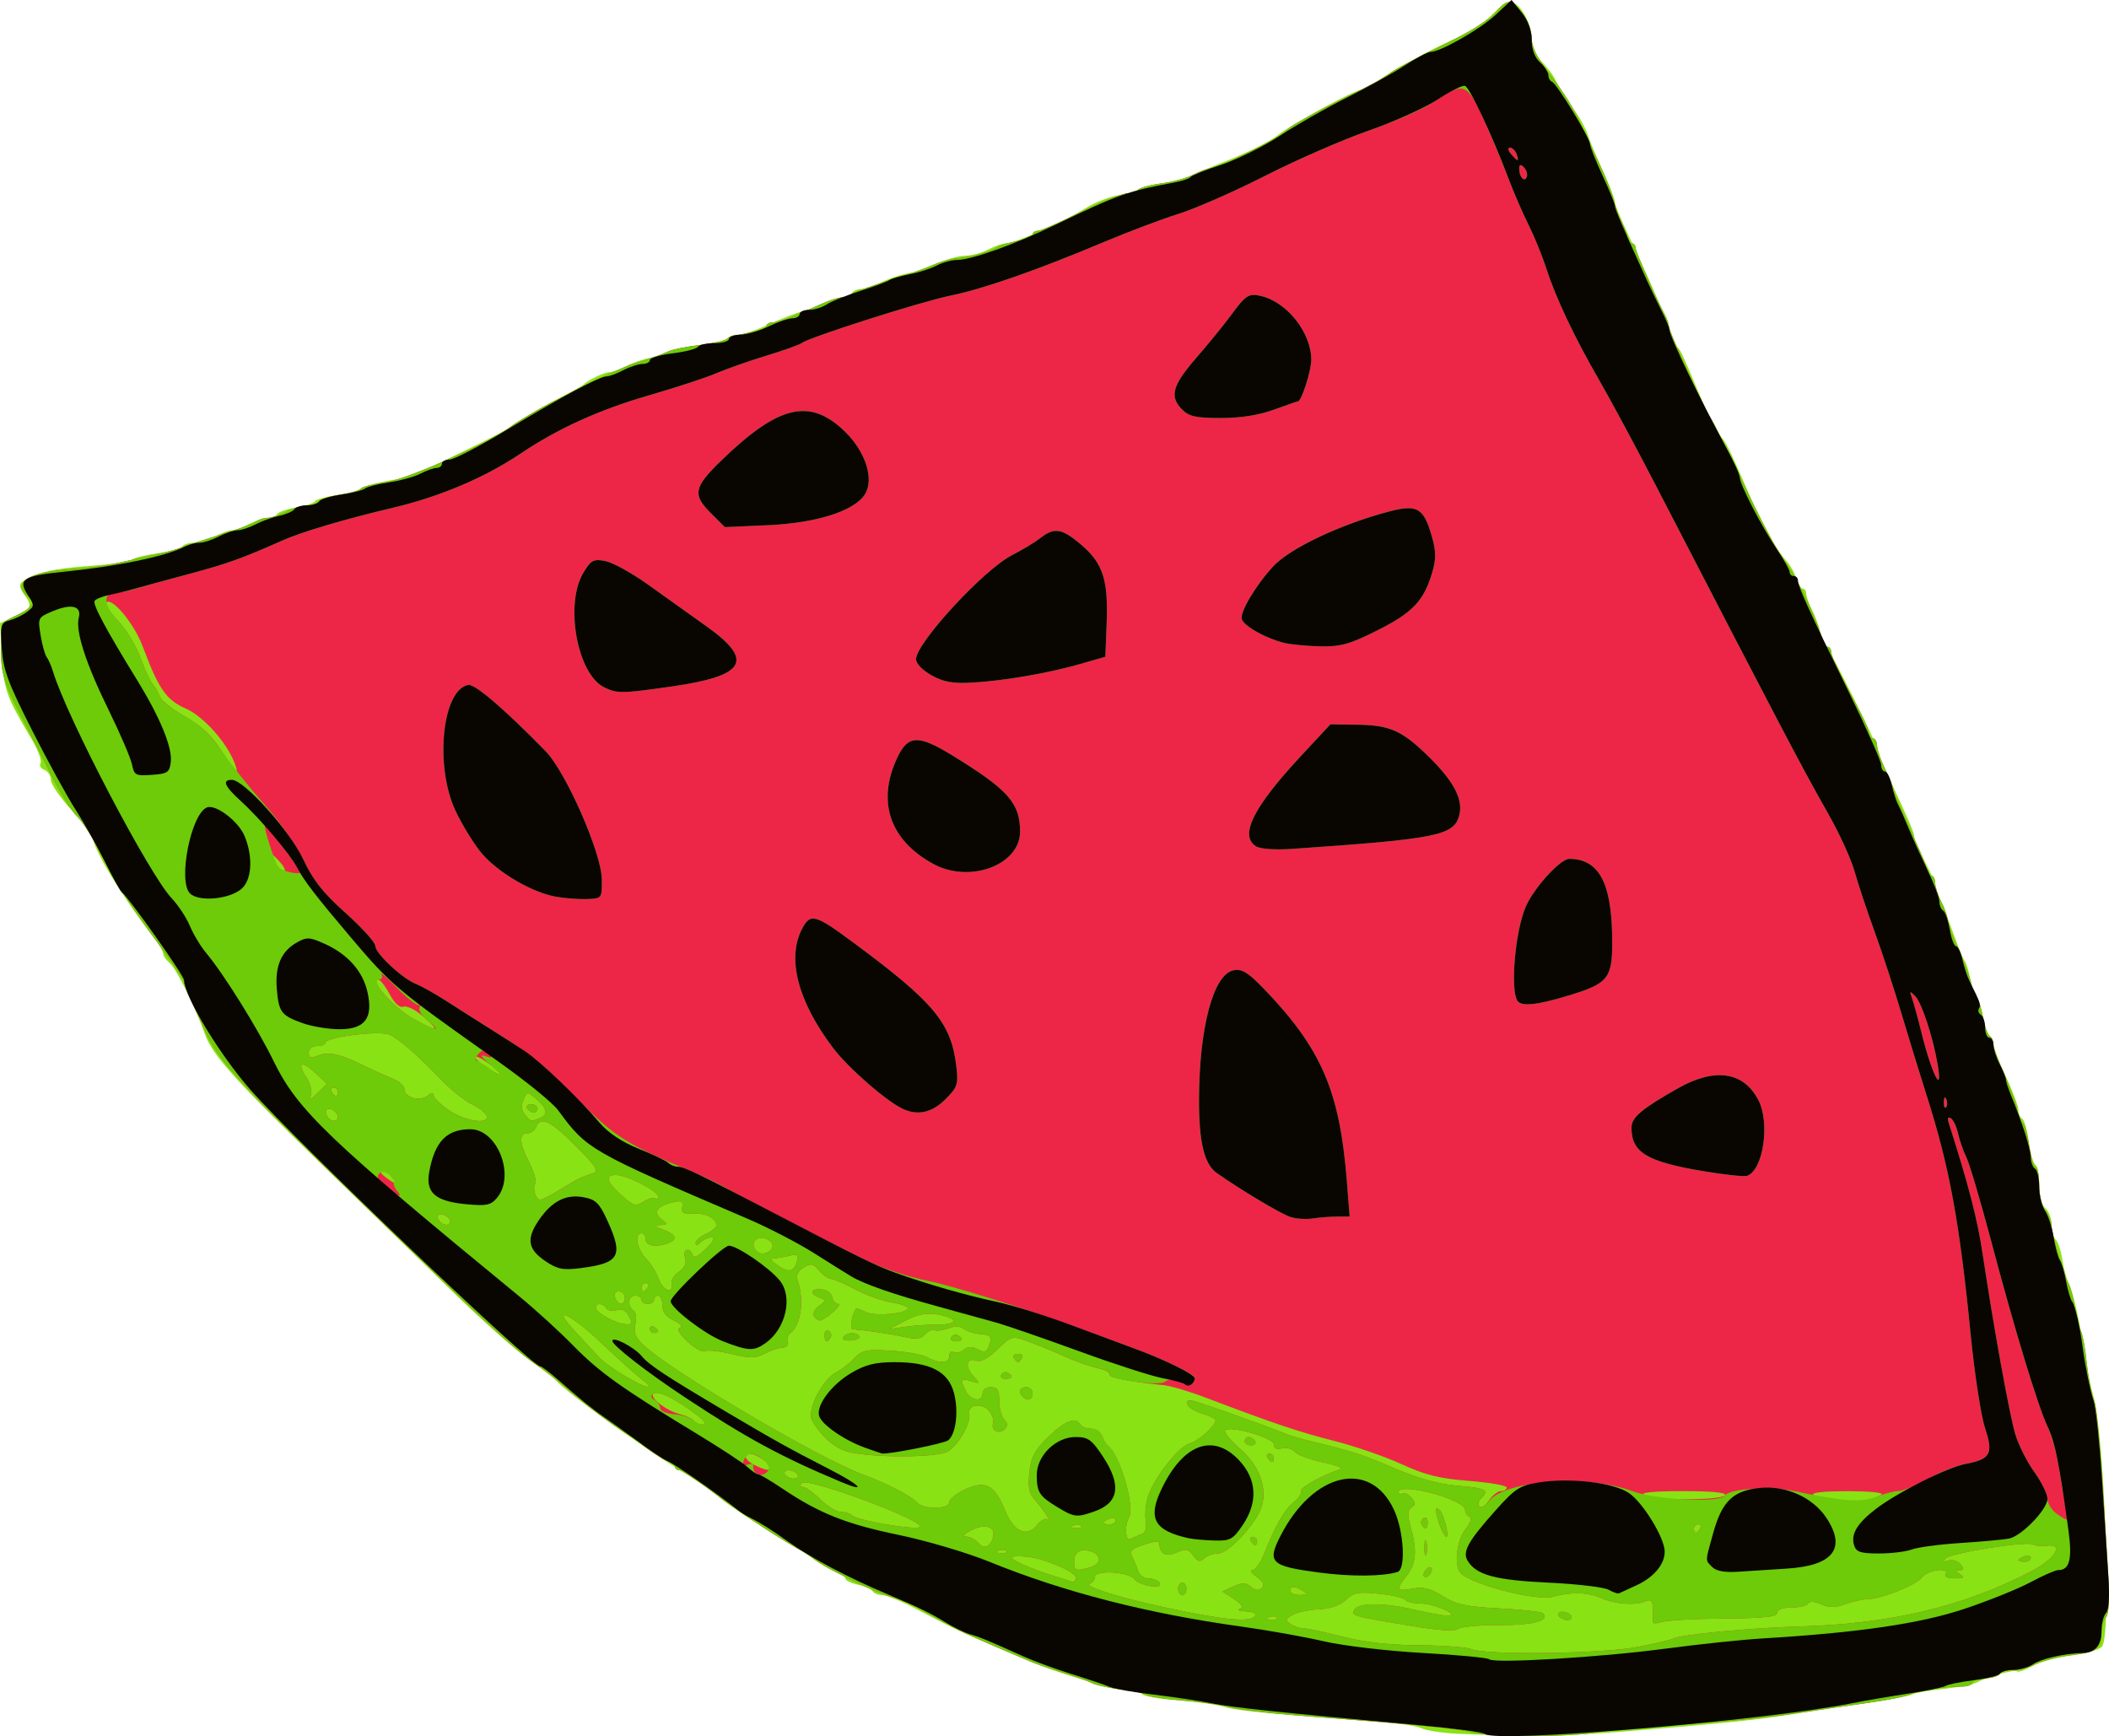
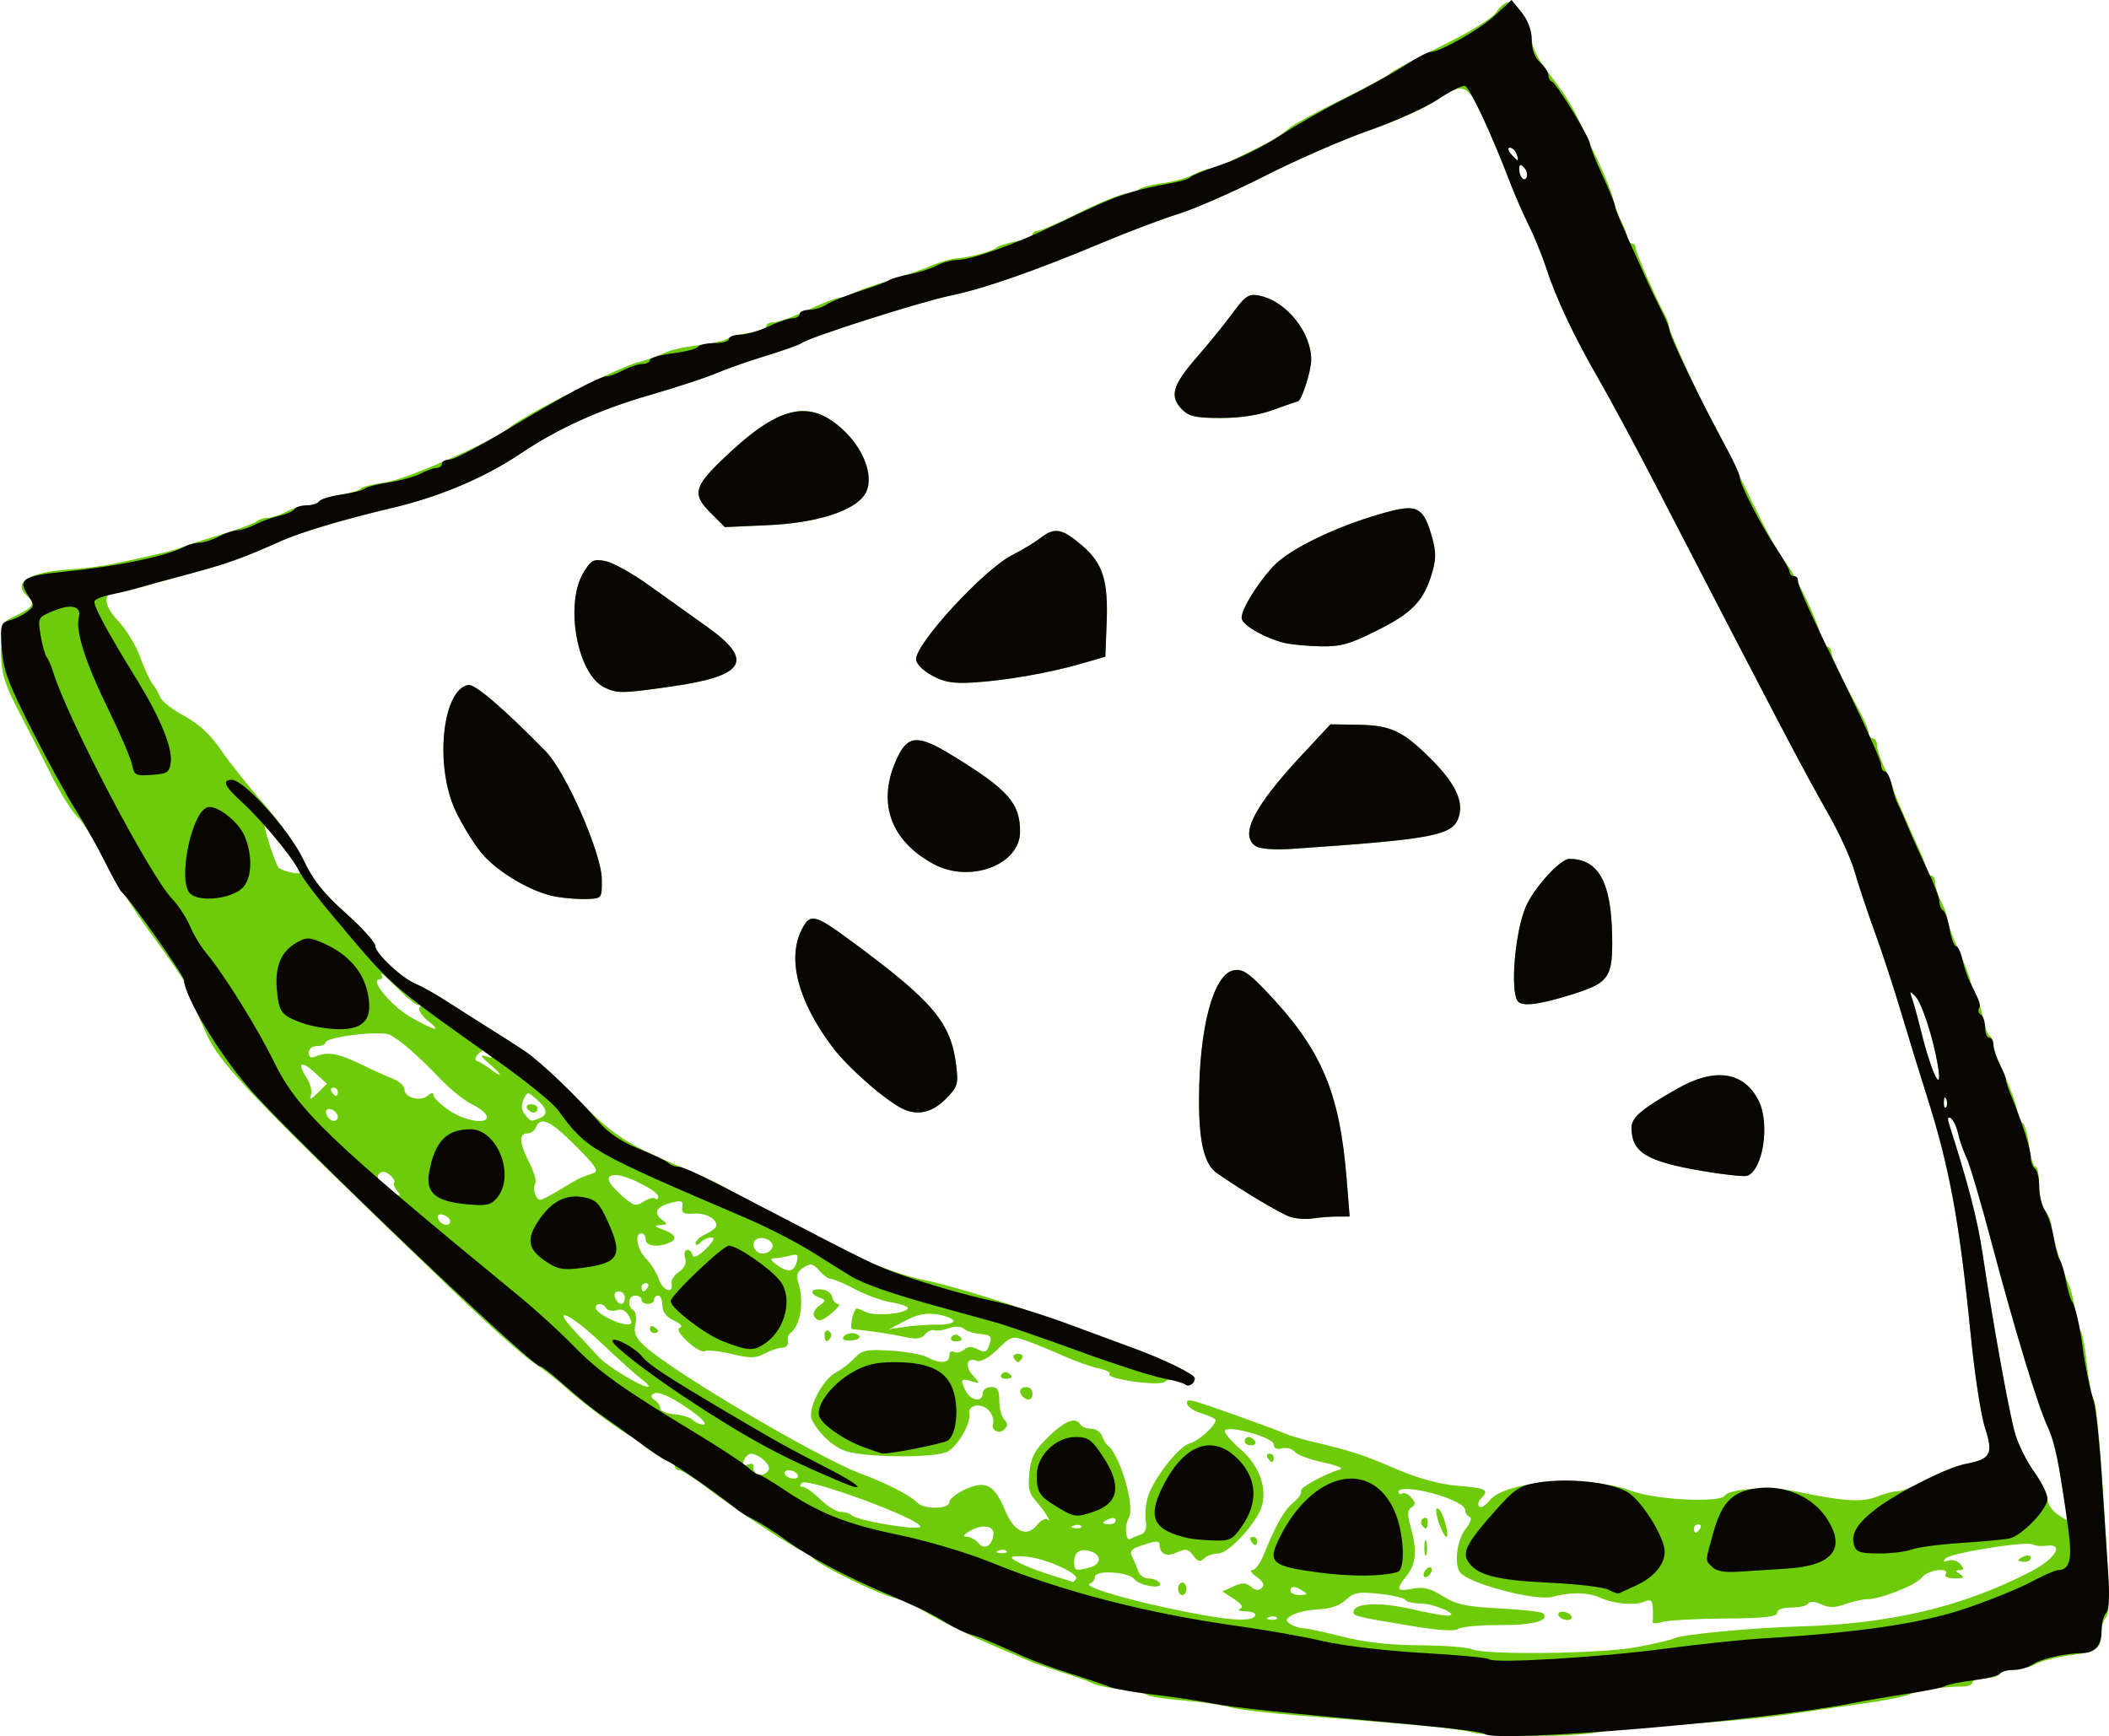
<svg xmlns="http://www.w3.org/2000/svg" xmlns:ns1="http://www.inkscape.org/namespaces/inkscape" xmlns:ns2="http://sodipodi.sourceforge.net/DTD/sodipodi-0.dtd" width="268.299mm" height="220.886mm" viewBox="0 0 268.299 220.886" version="1.1" id="svg6182" ns1:version="0.92.2 5c3e80d, 2017-08-06" ns2:docname="watermelonabstractart.svg">
  <defs id="defs6176">
    <filter ns1:collect="always" style="color-interpolation-filters:sRGB" id="filter6791" x="-0.244" width="1.489" y="-0.145" height="1.291">
      <feGaussianBlur ns1:collect="always" stdDeviation="17.627" id="feGaussianBlur6793" />
    </filter>
  </defs>
  <ns2:namedview id="base" pagecolor="#ffffff" bordercolor="#666666" borderopacity="1.0" ns1:pageopacity="0.0" ns1:pageshadow="2" ns1:zoom="0.44" ns1:cx="738.06967" ns1:cy="570.75041" ns1:document-units="mm" ns1:current-layer="layer1" showgrid="false" fit-margin-top="0" fit-margin-left="0" fit-margin-right="0" fit-margin-bottom="0" ns1:window-width="1436" ns1:window-height="856" ns1:window-x="4" ns1:window-y="0" ns1:window-maximized="1" />
  <g ns1:label="Layer 1" ns1:groupmode="layer" id="layer1" transform="translate(119.162,-69.226)">
    <g id="g6958">
-       <path ns2:nodetypes="ccccccsccssccsccscccccsscscscscccsccccccccccscccccccccsccccsccccssccccccccccsccccccccssccccssccccssccccsccccccccsccccscscsccsccccscscccscsccccccccccscccscccsccc" style="fill:#89e213;stroke-width:0.529" d="m 65.905,289.779 c -1.746,-0.095 -3.651,-0.399 -4.233,-0.675 -0.582,-0.276 -2.725,-0.621 -4.763,-0.769 -13.922,-1.005 -18.724,-1.462 -20.178,-1.919 -0.912,-0.287 -3.599,-0.671 -5.971,-0.854 -2.372,-0.183 -4.439,-0.535 -4.591,-0.782 -0.153,-0.247 -0.982,-0.449 -1.843,-0.449 -1.379,0 -9.511,-2.432 -12.395,-3.708 -0.582,-0.257 -2.249,-0.97 -3.704,-1.584 -5.738,-2.421 -4.796,-1.976 -11.098,-5.241 -1.738,-0.901 -3.57,-1.638 -4.07,-1.638 -0.5,0 -1.045,-0.22 -1.211,-0.488 -0.166,-0.269 -1.014,-0.645 -1.883,-0.836 -0.87,-0.191 -1.581,-0.539 -1.581,-0.773 0,-0.234 -0.417,-0.565 -0.926,-0.736 -1.007,-0.338 -2.129,-1.015 -4.727,-2.854 -0.926,-0.656 -1.797,-1.192 -1.935,-1.192 -0.369,0 -7.359,-4.565 -8.287,-5.412 -0.862,-0.786 -2.884,-2.182 -5.576,-3.849 -4.815,-2.98 -14.09,-9.712 -15.326,-11.124 -0.291,-0.332 -1.839,-1.521 -3.44,-2.643 -1.601,-1.121 -5.887,-4.937 -9.525,-8.479 -3.638,-3.542 -11.007,-10.702 -16.375,-15.91 -11.44,-11.1 -14.413,-14.402 -15.351,-17.05 -1.242,-3.508 -3.647,-8.362 -4.49,-9.062 -0.455,-0.377 -0.826,-0.917 -0.826,-1.199 0,-0.282 -0.493,-1.146 -1.095,-1.92 -4.28,-5.497 -7.901,-11.487 -7.901,-13.072 0,-0.196 -1.191,-1.659 -2.646,-3.252 -1.455,-1.592 -2.646,-3.327 -2.646,-3.854 0,-0.527 -0.372,-1.102 -0.827,-1.277 -0.455,-0.175 -0.675,-0.564 -0.488,-0.866 0.187,-0.302 -0.325,-1.673 -1.137,-3.046 -3.243,-5.486 -3.489,-6.172 -3.756,-10.478 l -0.265,-4.276 1.914,-0.908 c 2.151,-1.021 2.233,-1.225 1.13,-2.801 -0.613,-0.876 -0.642,-1.228 -0.132,-1.617 1.384,-1.056 4.007,-1.659 8.547,-1.964 2.596,-0.175 4.977,-0.525 5.292,-0.778 0.314,-0.253 1.821,-0.628 3.349,-0.833 1.528,-0.205 2.911,-0.589 3.074,-0.853 0.163,-0.264 0.818,-0.481 1.456,-0.483 0.638,-0.002 1.841,-0.359 2.675,-0.794 0.834,-0.435 1.818,-0.79 2.188,-0.79 0.37,0 1.355,-0.356 2.188,-0.79 0.834,-0.435 1.918,-0.792 2.411,-0.794 0.492,-0.002 1.029,-0.221 1.193,-0.486 0.164,-0.266 1.249,-0.644 2.41,-0.84 1.161,-0.196 2.228,-0.547 2.372,-0.779 0.143,-0.232 1.395,-0.591 2.781,-0.797 1.386,-0.206 2.758,-0.559 3.049,-0.784 0.523,-0.404 2.322,-0.865 5.17,-1.325 0.806,-0.13 2.116,-0.583 2.91,-1.006 0.795,-0.423 3.35,-1.675 5.678,-2.782 2.328,-1.107 4.948,-2.498 5.821,-3.092 2.266,-1.541 3.389,-2.2 6.085,-3.57 1.31,-0.666 2.5,-1.329 2.646,-1.475 0.579,-0.58 2.67,-1.588 3.3,-1.591 0.368,-0.002 1.307,-0.337 2.088,-0.744 0.781,-0.407 2.209,-0.91 3.175,-1.116 0.965,-0.207 1.994,-0.56 2.285,-0.785 0.291,-0.225 2.018,-0.578 3.837,-0.785 1.82,-0.207 3.441,-0.59 3.603,-0.853 0.162,-0.262 0.772,-0.477 1.356,-0.477 0.584,0 2.349,-0.589 3.923,-1.309 1.574,-0.72 3.508,-1.471 4.296,-1.669 0.789,-0.198 2.045,-0.679 2.792,-1.069 0.747,-0.39 1.761,-0.71 2.253,-0.712 0.492,-0.002 1.042,-0.241 1.222,-0.532 0.18,-0.291 0.73,-0.531 1.222,-0.532 0.492,-0.002 1.506,-0.322 2.253,-0.712 1.21,-0.632 3.239,-1.286 4.324,-1.394 0.215,-0.021 1.484,-0.508 2.822,-1.081 1.338,-0.573 3.067,-1.044 3.843,-1.046 0.776,-0.002 2.093,-0.359 2.927,-0.794 0.834,-0.435 1.859,-0.79 2.278,-0.79 0.684,0 3.335,-1.05 7.054,-2.795 0.728,-0.341 2.185,-1.145 3.238,-1.786 1.053,-0.641 2.839,-1.332 3.969,-1.536 1.129,-0.204 2.292,-0.548 2.583,-0.764 0.291,-0.216 1.72,-0.565 3.175,-0.774 1.455,-0.209 2.884,-0.556 3.175,-0.771 0.291,-0.215 2.553,-1.179 5.027,-2.143 2.474,-0.964 5.342,-2.415 6.374,-3.223 1.93,-1.512 9.836,-5.786 10.703,-5.786 0.268,0 1.234,-0.536 2.148,-1.191 0.914,-0.655 2.192,-1.469 2.839,-1.81 0.648,-0.341 1.842,-0.979 2.653,-1.418 0.812,-0.439 2.811,-1.422 4.444,-2.184 1.633,-0.762 3.642,-2.088 4.465,-2.947 0.823,-0.859 1.877,-1.562 2.342,-1.562 1.122,0 2.661,2.681 2.661,4.635 0,0.905 0.523,2.125 1.244,2.903 0.684,0.738 1.408,1.666 1.608,2.062 0.618,1.221 1.596,2.788 2.767,4.434 0.617,0.867 1.306,2.17 1.531,2.895 0.226,0.725 1.09,2.788 1.922,4.584 0.831,1.796 1.511,3.555 1.511,3.908 0,0.354 0.813,2.339 1.808,4.412 0.994,2.073 2.312,4.96 2.929,6.415 0.617,1.455 1.321,3.011 1.565,3.457 0.244,0.446 0.612,1.577 0.817,2.514 0.206,0.936 0.535,1.702 0.732,1.702 0.344,0 0.602,0.532 2.826,5.821 0.551,1.31 1.233,2.738 1.516,3.175 0.283,0.437 0.674,1.151 0.869,1.587 0.195,0.437 0.491,0.913 0.658,1.058 0.341,0.298 1.603,2.921 2.926,6.085 0.792,1.893 2.02,4.351 3.688,7.381 0.312,0.567 0.994,1.515 1.514,2.106 0.521,0.591 1.082,1.615 1.248,2.276 0.166,0.661 0.514,1.201 0.773,1.201 0.26,0 0.473,0.298 0.475,0.661 0.002,0.364 0.322,1.273 0.712,2.02 0.39,0.747 0.883,2.054 1.097,2.905 0.214,0.851 0.548,1.668 0.744,1.817 0.461,0.35 6.439,12.335 6.439,12.91 0,0.241 0.679,1.901 1.508,3.689 2.778,5.989 3.255,7.112 3.255,7.668 0,0.304 0.595,1.673 1.323,3.042 0.728,1.368 1.323,2.714 1.323,2.991 0,0.276 0.335,1.253 0.744,2.17 0.409,0.917 1.164,2.858 1.679,4.313 0.514,1.455 1.111,2.884 1.325,3.175 0.215,0.291 0.558,1.425 0.763,2.519 0.205,1.095 0.562,2.108 0.795,2.252 0.233,0.144 0.584,1.212 0.78,2.373 0.196,1.161 0.574,2.245 0.84,2.41 0.266,0.164 0.483,0.625 0.483,1.024 0,0.399 0.714,2.269 1.587,4.155 0.873,1.886 1.587,3.794 1.587,4.239 0,0.445 0.216,0.943 0.48,1.106 0.264,0.163 0.643,1.486 0.843,2.941 0.2,1.455 0.58,2.778 0.843,2.941 0.264,0.163 0.48,1.325 0.48,2.582 0,1.386 0.312,2.545 0.794,2.944 0.437,0.362 0.794,1.33 0.794,2.15 0,0.82 0.217,1.626 0.483,1.79 0.266,0.164 0.652,1.3 0.859,2.524 0.207,1.224 0.575,2.592 0.818,3.04 0.542,0.998 1.453,5.035 2.094,9.281 0.264,1.746 0.727,4.008 1.031,5.027 1.44,4.837 2.347,30.47 1.13,31.935 -0.354,0.427 -2.101,0.944 -3.89,1.151 -1.786,0.207 -4.015,0.808 -4.952,1.335 -0.938,0.527 -1.829,0.834 -1.981,0.682 -0.277,-0.277 -3.58,0.639 -5.19,1.441 -0.476,0.237 -2.381,0.596 -4.233,0.798 -1.852,0.202 -3.606,0.514 -3.897,0.695 -0.291,0.18 -2.553,0.616 -5.027,0.97 -2.474,0.353 -6.879,1.02 -9.79,1.482 -5.086,0.807 -9.291,1.241 -22.49,2.317 -5.9,0.481 -14.392,0.567 -20.902,0.212 z M 66.484,82.395 c 0.701,-0.176 1.274,-0.651 1.274,-1.056 0,-1.067 -0.619,-0.915 -2.675,0.657 -1.002,0.767 -1.384,1.242 -0.847,1.056 0.536,-0.186 1.548,-0.482 2.249,-0.657 z" id="path6948" ns1:connector-curvature="0" />
-       <path ns2:nodetypes="csccccccsccccccssscscccccsccsscscccccscsccccccccccccssscsccccccsccccscccccccccssscccscsscsccccscccsccccssccscccccsccccssccccsccccccsccssccsccccccccsccccccccccccccsscsccccccccscsccccccccccccccccccscsccccccccscscscscsscssscccccccsccccsccccccccccscccccccssccssccccccsccsccccssssscsssccssscsscssccccccscccssccccccsccccccccccccccccscccccsccccsscccsccccccccccsssscccccccccccscccccccccccccsccsccccccccccccssssssccccssccccccccscccccccsscccsccscscsccscccccccscscssscccccccccsssccsscsccccccccscsssccsccccccscscsccsccccsccccscccsccccccccsccsscsscsssccccccscssscccccccsssccccccccscssccccccsscccccccscccccccccssssccccssscccscscccscccccsssccsccccsscssscscscccscccsscssscccccscccs" style="fill:#ed2648;stroke-width:0.529" d="m 68.022,289.608 c -1.546,-0.438 -7.359,-1 -21.96,-2.126 -3.929,-0.303 -7.873,-0.778 -8.764,-1.055 -0.891,-0.277 -3.511,-0.657 -5.821,-0.843 -2.31,-0.186 -4.438,-0.511 -4.729,-0.723 -0.291,-0.211 -1.761,-0.522 -3.267,-0.692 -1.506,-0.169 -3.173,-0.53 -3.704,-0.803 -0.532,-0.272 -2.276,-0.901 -3.877,-1.398 -1.601,-0.496 -3.387,-1.107 -3.969,-1.358 -0.582,-0.25 -2.249,-0.958 -3.704,-1.573 -3.656,-1.544 -6.977,-3.17 -9.793,-4.794 -1.312,-0.756 -3.08,-1.55 -3.931,-1.763 -2.271,-0.57 -9.503,-4.148 -10.353,-5.122 -0.146,-0.167 -0.622,-0.474 -1.058,-0.682 -1.927,-0.92 -8.609,-5.344 -12.218,-8.089 -1.665,-1.266 -3.288,-2.303 -3.607,-2.303 -0.318,0 -0.579,-0.238 -0.579,-0.529 0,-0.291 -0.248,-0.529 -0.551,-0.529 -0.627,0 -3.856,-2.176 -4.124,-2.778 -0.097,-0.218 -0.392,-0.397 -0.656,-0.397 -0.573,0 -6.454,-4.334 -8.693,-6.407 -0.873,-0.808 -2.659,-2.186 -3.969,-3.061 -1.31,-0.876 -5.798,-4.878 -9.973,-8.894 -26.029,-25.035 -29.94,-29.111 -31.635,-32.967 -0.32,-0.728 -1.09,-2.421 -1.712,-3.762 -0.622,-1.342 -1.13,-2.619 -1.13,-2.839 0,-0.22 -1.867,-2.942 -4.15,-6.049 -2.282,-3.107 -5.05,-7.471 -6.151,-9.697 -1.101,-2.227 -2.566,-4.58 -3.257,-5.229 -0.691,-0.649 -2.221,-3.104 -3.4,-5.455 -1.179,-2.351 -2.704,-5.346 -3.39,-6.656 -2.6,-4.966 -2.936,-6.028 -2.936,-9.281 0,-3.241 0.031,-3.313 1.83,-4.166 2.269,-1.077 2.611,-1.596 1.604,-2.432 -2.109,-1.75 0.037,-3.153 5.342,-3.492 1.771,-0.113 4.271,-0.432 5.556,-0.707 5.697,-1.221 7.697,-1.707 8.686,-2.11 0.582,-0.237 2.844,-0.972 5.027,-1.632 2.183,-0.66 4.195,-1.405 4.471,-1.654 0.276,-0.249 0.904,-0.454 1.395,-0.454 0.491,0 1.574,-0.356 2.408,-0.79 0.834,-0.435 2.037,-0.792 2.675,-0.794 0.638,-0.002 1.298,-0.228 1.468,-0.502 0.169,-0.274 1.377,-0.659 2.684,-0.855 1.306,-0.196 2.492,-0.545 2.634,-0.775 0.142,-0.23 1.509,-0.578 3.036,-0.773 2.597,-0.332 13.782,-5.239 15.742,-6.907 2.005,-1.706 14.245,-7.917 16.604,-8.425 0.68,-0.146 2.227,-0.707 3.769,-1.365 0.582,-0.248 2.368,-0.611 3.969,-0.805 1.601,-0.194 3.149,-0.538 3.44,-0.764 0.291,-0.226 1.541,-0.577 2.778,-0.781 1.237,-0.204 2.249,-0.588 2.249,-0.854 0,-0.265 0.381,-0.483 0.846,-0.483 0.465,0 1.656,-0.357 2.646,-0.794 0.99,-0.437 2.61,-1.151 3.6,-1.587 0.99,-0.437 2.133,-0.794 2.54,-0.794 0.407,0 0.966,-0.193 1.243,-0.43 0.276,-0.236 2.289,-0.976 4.471,-1.643 2.183,-0.667 4.765,-1.567 5.737,-1.999 0.973,-0.433 2.401,-0.837 3.175,-0.899 1.772,-0.142 4.417,-0.869 5.111,-1.405 0.291,-0.225 1.422,-0.576 2.514,-0.78 1.091,-0.204 1.984,-0.582 1.984,-0.841 0,-0.259 0.298,-0.472 0.661,-0.474 0.364,-0.002 2.805,-1.069 5.424,-2.371 2.619,-1.302 5.284,-2.372 5.922,-2.378 0.638,-0.006 1.287,-0.217 1.443,-0.469 0.156,-0.253 1.465,-0.616 2.908,-0.807 1.443,-0.191 3.294,-0.698 4.113,-1.125 0.819,-0.427 1.79,-0.778 2.158,-0.78 0.368,-0.002 1.082,-0.213 1.587,-0.469 0.505,-0.256 1.99,-0.98 3.3,-1.607 2.785,-1.335 4.168,-2.162 5.198,-3.109 0.41,-0.376 3.386,-1.991 6.615,-3.587 3.229,-1.596 5.999,-3.094 6.157,-3.329 0.158,-0.234 3.064,-1.787 6.46,-3.45 3.69,-1.807 6.515,-3.545 7.024,-4.321 0.468,-0.714 1.186,-1.298 1.596,-1.298 1.124,0 2.934,2.864 2.934,4.643 0,1.001 0.719,2.505 1.984,4.154 2.475,3.224 3.024,4.104 4.414,7.079 0.612,1.31 1.674,3.572 2.359,5.027 0.685,1.455 1.413,3.344 1.618,4.198 0.204,0.854 0.69,2.163 1.08,2.91 0.39,0.747 0.71,1.656 0.712,2.02 0.002,0.364 0.241,0.661 0.532,0.661 0.291,0 0.529,0.264 0.529,0.586 0,0.538 2.556,6.384 3.731,8.535 0.276,0.505 0.502,1.174 0.502,1.485 0,0.576 4.369,10.167 5.293,11.619 0.278,0.437 1.368,2.58 2.423,4.763 4.956,10.253 5.557,11.391 7.416,14.034 1.346,1.913 3.706,6.896 4.201,8.87 0.199,0.791 0.573,1.438 0.833,1.438 0.26,0 0.475,0.298 0.478,0.661 0.006,0.592 1.401,3.487 3.888,8.07 0.474,0.873 0.863,1.885 0.865,2.249 0.002,0.364 0.241,0.661 0.532,0.661 0.291,0 0.537,0.417 0.547,0.926 0.01,0.509 0.478,1.879 1.04,3.043 0.562,1.164 1.03,2.288 1.04,2.498 0.016,0.338 1.078,2.818 3.497,8.165 0.415,0.917 0.754,1.929 0.754,2.249 0,0.32 0.238,0.581 0.529,0.581 0.291,0 0.531,0.417 0.532,0.926 0.002,0.509 0.359,1.608 0.794,2.442 0.435,0.834 0.79,1.861 0.79,2.283 0,0.422 0.589,2.055 1.309,3.63 0.72,1.574 1.467,3.524 1.66,4.332 0.193,0.808 0.535,1.707 0.76,1.998 0.225,0.291 0.576,1.425 0.781,2.519 0.205,1.095 0.583,2.121 0.841,2.28 0.258,0.159 0.469,0.648 0.469,1.086 0,0.438 0.608,2.127 1.352,3.752 0.744,1.626 1.489,3.639 1.656,4.475 0.167,0.836 0.504,1.643 0.749,1.795 0.245,0.151 0.602,1.456 0.794,2.899 0.191,1.443 0.556,2.624 0.809,2.624 0.254,0 0.461,1.026 0.461,2.28 0,1.254 0.35,2.742 0.777,3.307 0.427,0.565 0.784,1.417 0.794,1.892 0.02,1.052 1.521,6.196 2.172,7.446 0.259,0.497 0.626,1.925 0.817,3.175 0.191,1.25 0.523,2.51 0.739,2.801 0.216,0.291 0.564,2.177 0.773,4.191 0.209,2.014 0.599,4.038 0.865,4.498 0.429,0.741 0.967,7.232 1.861,22.466 0.176,3.004 0.071,4.902 -0.293,5.265 -0.313,0.313 -0.572,1.176 -0.577,1.918 -0.012,2.092 -0.554,2.501 -3.845,2.905 -1.683,0.207 -3.707,0.714 -4.498,1.127 -0.791,0.413 -2.079,0.752 -2.862,0.754 -0.783,0.002 -1.571,0.241 -1.751,0.532 -0.18,0.291 -1.027,0.529 -1.883,0.529 -0.856,0 -1.556,0.242 -1.556,0.538 0,0.296 -0.655,0.531 -1.455,0.523 -2.08,-0.021 -5.509,0.515 -6.747,1.053 -0.582,0.253 -2.963,0.723 -5.292,1.043 -2.328,0.32 -6.615,0.942 -9.525,1.383 -2.91,0.441 -8.983,1.023 -13.494,1.293 -4.511,0.271 -9.492,0.736 -11.068,1.034 -3.39,0.641 -13.917,0.639 -16.184,-0.004 z m 21.087,-10.833 c 2.284,-0.437 4.369,-0.928 4.632,-1.091 0.785,-0.485 9.863,-1.358 15.821,-1.521 11.738,-0.322 20.934,-2.492 29.631,-6.994 3.097,-1.603 4.321,-3.581 2.034,-3.286 -0.681,0.088 -1.476,0.016 -1.767,-0.161 -0.775,-0.47 -10.466,1.074 -11.101,1.769 -0.386,0.422 -0.286,0.503 0.347,0.281 0.488,-0.171 1.172,0.032 1.52,0.451 0.498,0.601 0.479,0.764 -0.094,0.77 -0.57,0.006 -0.556,0.118 0.067,0.521 0.616,0.398 0.461,0.515 -0.693,0.521 -0.858,0.004 -1.348,-0.216 -1.159,-0.521 0.584,-0.944 -2.296,-0.563 -3.013,0.399 -0.73,0.98 -5.275,2.783 -7.004,2.779 -0.561,-0.002 -1.8,0.279 -2.752,0.623 -1.308,0.473 -2.056,0.478 -3.061,0.02 -0.832,-0.379 -1.448,-0.415 -1.645,-0.097 -0.173,0.28 -1.134,0.509 -2.136,0.509 -1.121,0 -1.821,0.259 -1.821,0.674 0,0.508 -1.663,0.686 -6.747,0.723 -3.711,0.027 -7.293,0.231 -7.96,0.452 -0.667,0.222 -1.175,0.194 -1.128,-0.062 0.047,-0.255 0.057,-1.026 0.023,-1.712 -0.049,-0.975 -0.265,-1.162 -0.989,-0.855 -1.309,0.554 -3.827,0.348 -5.689,-0.466 -1.624,-0.71 -3.734,-0.752 -6.085,-0.121 -2.162,0.58 -10.739,-1.695 -11.766,-3.121 -0.772,-1.072 -0.39,-4.097 0.691,-5.471 0.643,-0.818 0.862,-1.472 0.529,-1.583 -0.312,-0.104 -0.567,-0.507 -0.567,-0.895 0,-0.791 -3.46,-2.165 -6.482,-2.574 -1.145,-0.155 -1.984,-0.046 -1.984,0.258 0,0.29 0.211,0.397 0.469,0.237 0.258,-0.16 0.779,0.083 1.157,0.538 0.554,0.668 0.557,0.909 0.014,1.244 -0.52,0.321 -0.543,0.882 -0.101,2.473 0.837,3.014 0.709,4.658 -0.481,6.171 -1.446,1.838 -1.344,2.074 0.73,1.685 1.376,-0.258 2.261,-0.037 3.836,0.956 1.696,1.069 2.939,1.338 7.223,1.561 2.846,0.148 5.33,0.426 5.521,0.616 0.935,0.935 -1.202,1.52 -5.497,1.504 -2.568,-0.01 -4.946,0.21 -5.284,0.488 -0.397,0.326 -2.464,0.199 -5.821,-0.358 -7.578,-1.258 -7.682,-1.285 -7.451,-1.987 0.324,-0.988 3.584,-1.049 7.5,-0.141 1.948,0.452 3.944,0.813 4.436,0.803 1.665,-0.035 -1.654,-1.53 -3.441,-1.55 -0.929,-0.01 -1.815,-0.223 -1.969,-0.472 -0.154,-0.249 -1.653,-0.595 -3.331,-0.768 -2.621,-0.27 -3.216,-0.16 -4.221,0.784 -0.758,0.712 -1.972,1.133 -3.447,1.196 -1.252,0.053 -2.753,0.376 -3.335,0.718 -0.91,0.534 -0.947,0.696 -0.265,1.152 0.437,0.292 1.172,0.534 1.635,0.539 0.463,0.004 2.704,0.484 4.979,1.066 2.779,0.711 5.979,1.071 9.742,1.096 3.082,0.02 6.08,0.242 6.662,0.492 1.828,0.786 16.562,0.6 21.087,-0.266 z m -9.974,-3.968 c -0.18,-0.291 0.03,-0.529 0.467,-0.529 0.437,0 0.941,0.238 1.121,0.529 0.18,0.291 -0.03,0.529 -0.467,0.529 -0.437,0 -0.941,-0.238 -1.121,-0.529 z m -17.198,-5.229 c 0,-0.291 0.238,-0.676 0.529,-0.856 0.291,-0.18 0.529,-0.089 0.529,0.202 0,0.291 -0.238,0.676 -0.529,0.856 -0.291,0.18 -0.529,0.089 -0.529,-0.202 z m 75.671,-1.858 c 0,-0.114 0.357,-0.345 0.794,-0.513 0.437,-0.168 0.794,-0.074 0.794,0.208 0,0.282 -0.357,0.513 -0.794,0.513 -0.437,0 -0.794,-0.094 -0.794,-0.208 z m -75.568,-1.644 c 0.01,-0.873 0.129,-1.166 0.264,-0.651 0.134,0.515 0.125,1.229 -0.02,1.587 -0.145,0.358 -0.255,-0.063 -0.244,-0.936 z m 2,-2.68 c -0.65,-1.71 -0.678,-2.735 -0.055,-2.056 0.558,0.609 1.264,3.413 0.859,3.413 -0.158,0 -0.52,-0.611 -0.804,-1.357 z m -2.346,-0.194 c -0.167,-0.271 -0.062,-0.642 0.233,-0.825 0.296,-0.183 0.538,0.039 0.538,0.493 0,0.929 -0.318,1.066 -0.771,0.332 z m -21.189,11.605 c 0.187,-0.302 -0.311,-0.547 -1.159,-0.571 -0.818,-0.023 -1.165,-0.17 -0.773,-0.326 0.494,-0.197 0.262,-0.58 -0.757,-1.249 l -1.471,-0.965 1.403,-0.639 c 1.117,-0.509 1.573,-0.498 2.235,0.051 0.577,0.479 1.001,0.521 1.383,0.139 0.382,-0.382 0.177,-0.813 -0.669,-1.406 -0.671,-0.47 -0.917,-0.855 -0.547,-0.855 0.371,0 1.031,-0.893 1.468,-1.984 1.501,-3.754 2.595,-5.673 3.788,-6.648 0.658,-0.538 1.074,-1.175 0.924,-1.416 -0.241,-0.39 2.917,-2.141 5.024,-2.785 0.437,-0.134 -0.557,-0.528 -2.208,-0.877 -1.651,-0.349 -3.267,-0.954 -3.591,-1.345 -0.324,-0.391 -1.057,-0.588 -1.628,-0.438 -0.681,0.178 -1.039,0.006 -1.039,-0.499 0,-0.842 -5.546,-2.45 -6.199,-1.796 -0.205,0.205 0.645,1.255 1.889,2.334 2.401,2.083 3.46,4.822 2.804,7.252 -0.564,2.09 -4.214,6.087 -5.558,6.087 -0.655,0 -1.476,0.285 -1.824,0.633 -0.491,0.491 -0.798,0.407 -1.371,-0.376 -0.63,-0.862 -0.936,-0.918 -2.1,-0.388 -1.324,0.603 -2.16,0.198 -2.185,-1.059 -0.01,-0.475 -0.586,-0.417 -2.499,0.25 -1.118,0.39 -1.33,0.693 -0.965,1.382 0.257,0.485 0.597,1.299 0.754,1.808 0.158,0.509 0.756,0.926 1.33,0.926 0.574,0 1.204,0.259 1.399,0.575 0.527,0.853 -2.551,0.376 -3.24,-0.502 -0.736,-0.939 -4.991,-1.18 -4.991,-0.284 0,0.359 -0.298,0.752 -0.661,0.873 -0.894,0.299 3.581,1.722 9.393,2.987 7.592,1.652 11.101,1.988 11.642,1.113 z m -9.79,-3.44 c 0,-0.437 0.238,-0.794 0.529,-0.794 0.291,0 0.529,0.357 0.529,0.794 0,0.437 -0.238,0.794 -0.529,0.794 -0.291,0 -0.529,-0.357 -0.529,-0.794 z m 9.26,-6.085 c -0.18,-0.291 -0.075,-0.529 0.233,-0.529 0.308,0 0.56,0.238 0.56,0.529 0,0.291 -0.105,0.529 -0.233,0.529 -0.128,0 -0.381,-0.238 -0.56,-0.529 z m 2.117,-10.583 c -0.18,-0.291 -0.075,-0.529 0.233,-0.529 0.308,0 0.56,0.238 0.56,0.529 0,0.291 -0.105,0.529 -0.233,0.529 -0.128,0 -0.381,-0.238 -0.56,-0.529 z m -2.91,-2.117 c 0,-0.291 0.224,-0.529 0.498,-0.529 0.274,0 0.645,0.238 0.825,0.529 0.18,0.291 -0.044,0.529 -0.498,0.529 -0.454,0 -0.825,-0.238 -0.825,-0.529 z m 4.09,22.434 c -0.176,-0.176 -0.632,-0.195 -1.014,-0.042 -0.422,0.169 -0.297,0.294 0.32,0.32 0.558,0.023 0.87,-0.102 0.695,-0.278 z m 3.318,-3.384 c -1.026,-0.663 -1.587,-0.663 -1.587,0 0,0.291 0.536,0.526 1.191,0.521 0.963,-0.006 1.039,-0.106 0.397,-0.521 z m -28.869,-1.54 c 0.409,-0.662 -3.763,-2.552 -6.188,-2.804 -1.091,-0.113 -1.984,-0.068 -1.984,0.101 0,0.37 2.657,1.519 5.556,2.402 1.164,0.355 2.162,0.676 2.218,0.714 0.056,0.038 0.235,-0.147 0.398,-0.412 z m 1.749,-1.44 c 1.474,-0.395 1.554,-1.596 0.137,-2.046 -1.355,-0.43 -2.121,0.058 -2.121,1.353 0,1.112 0.183,1.176 1.984,0.694 z M 8.876,266.55 c -0.176,-0.176 -0.632,-0.195 -1.014,-0.042 -0.422,0.169 -0.297,0.294 0.32,0.32 0.558,0.023 0.87,-0.102 0.695,-0.278 z m -1.66,-2.02 c 0.17,-1.156 -1.273,-1.453 -2.863,-0.59 -0.918,0.498 -1.115,0.778 -0.557,0.791 0.474,0.012 1.166,0.388 1.539,0.837 0.731,0.88 1.677,0.358 1.882,-1.039 z m 18.772,-0.078 c 0.573,-0.208 0.759,-0.775 0.604,-1.836 -0.124,-0.844 0.022,-2.244 0.325,-3.112 0.83,-2.381 3.909,-6.275 5.239,-6.625 1.139,-0.3 3.322,-2.249 3.322,-2.966 0,-0.194 -0.755,-0.569 -1.678,-0.834 -0.923,-0.265 -1.785,-0.8 -1.915,-1.19 -0.173,-0.518 0.101,-0.615 1.017,-0.361 1.483,0.411 9.787,3.382 11.307,4.045 0.582,0.254 2.07,0.704 3.307,1 5.38,1.289 6.547,1.665 10.762,3.472 2.998,1.285 5.617,2.007 8.023,2.21 3.651,0.309 4.043,0.524 2.946,1.621 -0.344,0.344 -0.437,0.809 -0.207,1.032 0.231,0.223 0.78,-0.13 1.22,-0.785 0.44,-0.655 1.129,-1.191 1.53,-1.191 0.401,0 0.729,-0.207 0.729,-0.461 0,-0.254 -2.149,-0.629 -4.776,-0.835 -3.772,-0.295 -5.58,-0.743 -8.599,-2.13 -2.102,-0.966 -5.966,-2.299 -8.585,-2.962 -4.491,-1.137 -7.647,-2.2 -16.404,-5.528 -2.037,-0.774 -4.419,-1.478 -5.292,-1.565 -4.283,-0.424 -7.098,-0.982 -6.864,-1.359 0.143,-0.231 -0.517,-0.584 -1.465,-0.786 -0.948,-0.202 -2.915,-0.902 -4.37,-1.555 -1.455,-0.654 -3.538,-1.508 -4.628,-1.899 -1.934,-0.693 -2.027,-0.667 -3.802,1.053 -1.114,1.08 -2.134,1.642 -2.631,1.452 -1.273,-0.488 -1.58,0.654 -0.501,1.863 0.96,1.076 0.957,1.089 -0.213,0.725 -1.328,-0.413 -1.444,-0.174 -0.643,1.323 0.647,1.209 2.098,1.368 2.098,0.23 0,-0.441 0.47,-0.794 1.058,-0.794 0.845,0 1.058,0.353 1.058,1.746 0,0.96 0.286,2.032 0.635,2.381 0.466,0.466 0.479,0.791 0.046,1.224 -0.709,0.709 -1.785,0.168 -1.467,-0.738 0.125,-0.354 -0.08,-1.047 -0.455,-1.538 -0.848,-1.112 -2.787,-0.902 -2.576,0.279 0.216,1.21 -1.284,3.905 -2.677,4.811 -1.279,0.831 -9.783,0.858 -12.821,0.04 -1.612,-0.434 -3.497,-2.102 -4.505,-3.986 -0.69,-1.29 1.311,-5.224 3.121,-6.134 0.647,-0.326 1.668,-1.119 2.268,-1.763 0.961,-1.031 1.509,-1.146 4.602,-0.962 1.931,0.115 4.031,0.492 4.667,0.837 1.601,0.869 2.813,0.784 2.813,-0.197 0,-0.454 0.249,-0.671 0.552,-0.484 0.304,0.188 0.884,0.066 1.289,-0.27 0.527,-0.437 1.033,-0.453 1.776,-0.055 0.81,0.433 1.109,0.374 1.357,-0.271 0.52,-1.354 0.385,-1.563 -1.084,-1.684 -0.771,-0.064 -1.694,-0.359 -2.052,-0.656 -0.403,-0.335 -1.127,-0.363 -1.906,-0.075 -0.69,0.256 -1.517,0.372 -1.837,0.258 -0.32,-0.113 -0.863,0.132 -1.206,0.545 -0.468,0.564 -1.116,0.641 -2.593,0.31 -1.631,-0.366 -4.647,-0.815 -6.635,-0.989 -0.367,-0.032 -0.012,-2.063 0.453,-2.594 0.084,-0.096 0.642,0.086 1.239,0.406 1.128,0.604 5.355,0.213 5.355,-0.495 0,-0.217 -0.942,-0.545 -2.093,-0.729 -1.151,-0.184 -3.211,-0.929 -4.577,-1.655 -1.366,-0.726 -2.752,-1.32 -3.081,-1.32 -0.329,0 -1.007,-0.479 -1.508,-1.063 -0.777,-0.908 -1.069,-0.966 -1.992,-0.397 -0.761,0.469 -0.979,0.98 -0.734,1.725 0.846,2.569 0.387,5.646 -0.992,6.663 -0.234,0.172 -0.353,0.648 -0.265,1.058 0.088,0.41 -0.227,0.749 -0.7,0.753 -0.473,0.004 -1.482,0.341 -2.243,0.748 -1.159,0.62 -1.844,0.629 -4.237,0.055 -1.57,-0.377 -3.096,-0.535 -3.392,-0.353 -0.296,0.183 -1.279,-0.36 -2.185,-1.207 -1.072,-1.001 -1.414,-1.624 -0.98,-1.781 0.391,-0.141 0.065,-0.525 -0.787,-0.925 -0.978,-0.459 -1.455,-1.089 -1.455,-1.921 0,-0.681 -0.238,-1.238 -0.529,-1.238 -0.291,0 -0.529,0.238 -0.529,0.529 0,0.291 -0.357,0.529 -0.794,0.529 -0.437,0 -0.794,-0.238 -0.794,-0.529 0,-0.291 -0.357,-0.529 -0.794,-0.529 -0.907,0 -1.076,1.351 -0.234,1.871 0.308,0.19 0.42,0.986 0.248,1.768 -0.244,1.112 0.008,1.717 1.16,2.772 3.693,3.387 22.232,14.312 27.666,16.302 2.983,1.093 6.318,2.804 6.951,3.567 0.784,0.944 4.161,0.939 4.161,-0.006 0,-0.392 0.921,-1.129 2.046,-1.636 2.582,-1.165 3.69,-0.581 5.025,2.647 1.149,2.779 2.76,3.533 4.075,1.909 0.491,-0.607 1.08,-0.935 1.308,-0.729 0.75,0.676 -0.418,-1.187 -1.492,-2.381 -0.839,-0.933 -0.995,-1.662 -0.775,-3.617 0.224,-1.989 0.681,-2.837 2.432,-4.52 2.147,-2.063 3.426,-2.55 4.049,-1.543 0.18,0.291 0.797,0.529 1.371,0.529 0.574,0 1.197,0.417 1.385,0.926 0.188,0.509 0.506,1.045 0.706,1.191 1.585,1.151 3.535,7.87 2.688,9.26 -0.547,0.898 -0.412,2.943 0.175,2.654 0.305,-0.15 0.927,-0.408 1.383,-0.574 z M 10.96,246.937 c -0.609,-0.609 -0.385,-1.235 0.441,-1.235 0.437,0 0.794,0.357 0.794,0.794 0,0.826 -0.626,1.05 -1.235,0.441 z m -2.729,-2.831 c 0.183,-0.296 0.554,-0.401 0.825,-0.233 0.734,0.454 0.597,0.771 -0.332,0.771 -0.454,0 -0.675,-0.242 -0.493,-0.538 z m 1.582,-2.108 c -0.18,-0.291 0.058,-0.529 0.529,-0.529 0.471,0 0.709,0.238 0.529,0.529 -0.18,0.291 -0.418,0.529 -0.529,0.529 -0.111,0 -0.349,-0.238 -0.529,-0.529 z m -24.077,-2.942 c 0,-0.454 0.242,-0.675 0.538,-0.493 0.296,0.183 0.401,0.554 0.233,0.825 -0.454,0.734 -0.771,0.597 -0.771,-0.332 z m 2.383,0.292 c 0.388,-0.627 1.682,-0.696 2.045,-0.109 0.142,0.229 -0.334,0.466 -1.056,0.526 -0.757,0.063 -1.176,-0.114 -0.989,-0.417 z m 13.761,-0.006 c 0.183,-0.296 0.554,-0.401 0.825,-0.233 0.734,0.454 0.597,0.771 -0.332,0.771 -0.454,0 -0.675,-0.242 -0.493,-0.538 z m -38.37,-1.081 c 0,-0.308 0.238,-0.413 0.529,-0.233 0.291,0.18 0.529,0.432 0.529,0.56 0,0.128 -0.238,0.233 -0.529,0.233 -0.291,0 -0.529,-0.252 -0.529,-0.56 z m 20.88,-1.591 c -0.192,-0.31 0.092,-0.889 0.63,-1.285 0.921,-0.678 0.925,-0.742 0.053,-1.08 -1.311,-0.508 -1.149,-1.144 0.265,-1.04 0.655,0.048 1.268,0.485 1.362,0.97 0.094,0.485 0.451,0.888 0.794,0.894 0.633,0.012 -1.718,2.072 -2.389,2.093 -0.201,0.006 -0.523,-0.242 -0.714,-0.553 z m 112.734,27.023 c 0.18,-0.291 0.075,-0.529 -0.233,-0.529 -0.308,0 -0.56,0.238 -0.56,0.529 0,0.291 0.105,0.529 0.233,0.529 0.128,0 0.381,-0.238 0.56,-0.529 z m -99.219,-0.251 c 0,-0.978 -14.33,-6.268 -15.045,-5.554 -0.331,0.331 -0.294,0.513 0.104,0.513 0.339,0 1.348,0.714 2.241,1.587 0.893,0.873 2.052,1.587 2.576,1.587 0.524,0 1.128,0.179 1.344,0.397 0.719,0.728 8.78,2.076 8.78,1.469 z m 20.494,-0.069 c -0.176,-0.176 -0.632,-0.195 -1.014,-0.042 -0.422,0.169 -0.297,0.294 0.32,0.32 0.558,0.023 0.87,-0.102 0.695,-0.278 z m 4.377,-0.722 c 0,-0.282 -0.357,-0.375 -0.794,-0.208 -0.437,0.168 -0.794,0.398 -0.794,0.513 0,0.114 0.357,0.208 0.794,0.208 0.437,0 0.794,-0.231 0.794,-0.513 z m 97.367,-3.24 c 0.479,-0.271 -1.181,-0.455 -4.189,-0.465 -5.287,-0.018 -6.038,0.537 -1.467,1.082 2.808,0.335 4.253,0.177 5.656,-0.617 z m -19.844,0.048 c 0.21,-0.341 -1.712,-0.526 -5.393,-0.521 -3.888,0.006 -5.466,0.172 -4.926,0.521 1.05,0.679 9.899,0.679 10.319,0 z m -118.004,-2.646 c -0.18,-0.291 -0.684,-0.529 -1.121,-0.529 -0.437,0 -0.647,0.238 -0.467,0.529 0.18,0.291 0.684,0.529 1.121,0.529 0.437,0 0.647,-0.238 0.467,-0.529 z m -3.44,-0.868 c 0,-0.509 -1.759,-1.742 -2.514,-1.761 -1.071,-0.027 -0.758,0.833 0.529,1.454 1.411,0.681 1.984,0.769 1.984,0.307 z m -9.554,-6.845 c -2.615,-1.955 -4.682,-2.964 -5.295,-2.585 -0.694,0.429 1.558,2.192 3.387,2.651 0.78,0.196 1.549,0.568 1.709,0.827 0.16,0.259 0.68,0.471 1.156,0.471 0.553,0 0.208,-0.492 -0.957,-1.363 z m -6.764,-4.349 c -0.68,-0.496 -3.044,-2.617 -5.252,-4.713 -4.051,-3.844 -6.535,-4.854 -3.168,-1.288 0.999,1.058 2.27,2.434 2.826,3.057 1.07,1.201 5.409,3.85 6.302,3.848 0.291,-5.2e-4 -0.027,-0.407 -0.708,-0.904 z m 37.617,-6.997 c 1.091,0.018 1.984,-0.189 1.984,-0.461 0,-0.273 -0.893,-0.645 -1.984,-0.828 -1.465,-0.246 -2.539,-0.045 -4.101,0.766 l -2.117,1.099 2.117,-0.305 c 1.164,-0.168 3.01,-0.29 4.101,-0.271 z m -39.304,-1.075 c -0.39,-0.728 -0.902,-0.982 -1.562,-0.772 -0.54,0.171 -1.135,0.064 -1.322,-0.239 -0.425,-0.688 -1.336,-0.722 -1.336,-0.05 0,0.618 2.574,2.013 3.855,2.089 0.791,0.047 0.851,-0.12 0.365,-1.028 z m -0.516,-2.356 c 0,-0.437 -0.35,-0.794 -0.777,-0.794 -0.473,0 -0.658,0.31 -0.473,0.794 0.168,0.437 0.517,0.794 0.777,0.794 0.26,0 0.473,-0.357 0.473,-0.794 z m 2.91,-1.323 c 0.18,-0.291 0.075,-0.529 -0.233,-0.529 -0.308,0 -0.56,0.238 -0.56,0.529 0,0.291 0.105,0.529 0.233,0.529 0.128,0 0.381,-0.238 0.56,-0.529 z m 3.02,-0.53 c -0.085,-0.364 0.341,-1.01 0.947,-1.434 0.739,-0.517 0.996,-1.106 0.78,-1.785 -0.349,-1.099 0.571,-1.44 0.95,-0.352 0.152,0.437 0.73,0.168 1.704,-0.794 0.945,-0.934 1.201,-1.455 0.713,-1.455 -0.418,0 -1.046,0.286 -1.395,0.635 -0.385,0.385 -0.635,0.418 -0.635,0.085 0,-0.303 0.595,-0.821 1.323,-1.153 0.728,-0.332 1.323,-0.817 1.323,-1.078 0,-0.908 -1.394,-1.625 -2.942,-1.512 -1.231,0.09 -1.523,-0.083 -1.397,-0.829 0.133,-0.785 -0.089,-0.882 -1.323,-0.58 -1.922,0.471 -2.425,1.291 -1.312,2.137 0.814,0.619 0.8,0.68 -0.17,0.734 -0.842,0.047 -0.761,0.167 0.397,0.59 1.635,0.597 1.864,1.231 0.618,1.71 -1.485,0.57 -2.867,0.342 -2.867,-0.473 0,-0.437 -0.238,-0.794 -0.529,-0.794 -0.934,0 -0.565,2.081 0.571,3.217 0.605,0.605 1.347,1.807 1.648,2.67 0.515,1.478 1.928,1.887 1.595,0.462 z m 15.932,-2.697 c 0.244,-0.934 0.107,-1.061 -0.864,-0.801 -0.635,0.17 -1.512,0.321 -1.949,0.334 -0.607,0.018 -0.552,0.207 0.233,0.801 1.424,1.077 2.238,0.971 2.579,-0.334 z m -3.077,-2.072 c 0,-0.433 -0.536,-0.863 -1.191,-0.956 -1.158,-0.165 -1.653,0.853 -0.82,1.687 0.617,0.617 2.01,0.11 2.01,-0.731 z m -41.01,-3.111 c 0,-0.26 -0.357,-0.61 -0.794,-0.777 -0.807,-0.31 -1.084,0.254 -0.441,0.897 0.506,0.506 1.235,0.435 1.235,-0.12 z m 26.104,-2.881 c 0.195,0.195 0.355,0.082 0.355,-0.25 0,-0.71 -3.998,-2.746 -5.391,-2.746 -1.422,0 -1.169,0.886 0.741,2.592 1.534,1.37 1.809,1.447 2.82,0.784 0.616,-0.404 1.28,-0.575 1.475,-0.38 z m -12.081,-1.164 c 2.223,-1.361 2.58,-1.538 4.136,-2.044 0.805,-0.261 0.446,-0.831 -2.197,-3.49 -3.196,-3.216 -4.488,-3.827 -5.041,-2.384 -0.168,0.437 -0.669,0.794 -1.115,0.794 -1.105,0 -1.017,1.224 0.268,3.743 0.593,1.163 0.929,2.355 0.747,2.65 -0.393,0.636 0.081,2.083 0.672,2.05 0.227,-0.012 1.366,-0.606 2.53,-1.319 z m -21.431,-1.568 c -0.362,-0.437 -0.927,-0.786 -1.255,-0.777 -0.328,0.01 -0.134,0.366 0.431,0.794 1.32,0.998 1.661,0.991 0.825,-0.016 z m -6.879,-7.642 c 0,-0.624 -1.032,-1.292 -1.411,-0.913 -0.379,0.379 0.289,1.411 0.913,1.411 0.274,0 0.498,-0.224 0.498,-0.498 z m 18.923,-0.164 c -0.118,-0.364 -0.973,-1.025 -1.899,-1.47 -0.926,-0.445 -2.705,-1.873 -3.952,-3.175 -2.893,-3.02 -5.117,-4.963 -6.458,-5.642 -1.173,-0.594 -8.202,0.265 -8.202,1.003 0,0.231 -0.476,0.42 -1.058,0.42 -0.619,0 -1.058,0.353 -1.058,0.85 0,0.606 0.266,0.738 0.926,0.459 1.478,-0.626 2.841,-0.387 5.679,0.995 1.46,0.711 3.31,1.55 4.11,1.864 0.8,0.314 1.455,0.918 1.455,1.341 0,1.049 1.99,1.605 2.936,0.82 0.514,-0.427 0.768,-0.448 0.768,-0.063 0,0.316 0.889,1.179 1.975,1.917 2.082,1.414 5.158,1.853 4.778,0.681 z m 6.698,0.34 c 1.157,-0.444 1.047,-1.225 -0.343,-2.43 -1.169,-1.014 -1.185,-1.013 -1.663,0.058 -0.326,0.731 -0.265,1.343 0.187,1.888 0.767,0.924 0.712,0.91 1.819,0.485 z m -1.544,-1.266 c -0.18,-0.291 0.044,-0.529 0.498,-0.529 0.454,0 0.825,0.238 0.825,0.529 0,0.291 -0.224,0.529 -0.498,0.529 -0.274,0 -0.645,-0.238 -0.825,-0.529 z m -26.948,-4.508 c -1.779,-1.649 -2.382,-1.347 -1.129,0.565 0.498,0.76 0.756,1.78 0.574,2.265 -0.239,0.637 -0.002,0.557 0.852,-0.288 l 1.184,-1.171 z m 2.871,2.391 c 0,-0.291 -0.252,-0.529 -0.56,-0.529 -0.308,0 -0.413,0.238 -0.233,0.529 0.18,0.291 0.432,0.529 0.56,0.529 0.128,0 0.233,-0.238 0.233,-0.529 z m 20.637,-2.345 c 0,-0.126 -0.714,-0.737 -1.587,-1.359 -0.873,-0.622 -1.587,-0.936 -1.587,-0.697 5.2e-4,0.238 0.655,0.828 1.455,1.311 1.723,1.04 1.719,1.038 1.719,0.746 z m -9.715,-7.185 c -0.998,-0.876 -2.154,-1.462 -2.57,-1.302 -0.485,0.186 -1.117,-0.38 -1.764,-1.582 -0.555,-1.03 -1.216,-1.873 -1.469,-1.873 -1.162,0 1.975,3.588 4.248,4.86 3.34,1.868 3.768,1.84 1.555,-0.102 z m -18.189,-19.574 c -0.498,-0.582 -0.981,-1.058 -1.072,-1.058 -0.091,0 0.089,0.476 0.401,1.058 0.312,0.582 0.794,1.058 1.072,1.058 0.278,0 0.098,-0.476 -0.401,-1.058 z m -5.847,-12.66 c -0.988,-2.648 -3.956,-5.981 -6.218,-6.981 -2.52,-1.115 -3.471,-2.492 -5.539,-8.018 -1.053,-2.814 -3.884,-6.205 -4.59,-5.498 -0.202,0.202 0.471,1.257 1.497,2.343 1.026,1.086 2.293,3.165 2.816,4.62 0.523,1.455 1.24,3.003 1.592,3.44 0.352,0.437 0.775,1.176 0.94,1.643 0.165,0.467 1.593,1.58 3.174,2.472 1.999,1.128 3.4,2.441 4.599,4.31 1.819,2.834 2.358,3.355 1.73,1.669 z" id="path6946" ns1:connector-curvature="0" />
      <path style="fill:#6dcb09;stroke-width:0.529" d="m 68.022,289.608 c -1.546,-0.438 -7.359,-1 -21.96,-2.126 -3.929,-0.303 -7.873,-0.778 -8.764,-1.055 -0.891,-0.277 -3.511,-0.657 -5.821,-0.843 -2.31,-0.186 -4.438,-0.511 -4.729,-0.723 -0.291,-0.211 -1.761,-0.522 -3.267,-0.692 -1.506,-0.169 -3.173,-0.53 -3.704,-0.803 -0.532,-0.272 -2.276,-0.901 -3.877,-1.398 -1.601,-0.496 -3.387,-1.107 -3.969,-1.358 -0.582,-0.25 -2.249,-0.958 -3.704,-1.573 -3.656,-1.544 -6.977,-3.17 -9.793,-4.794 -1.312,-0.756 -3.08,-1.55 -3.931,-1.763 -2.271,-0.57 -9.503,-4.148 -10.353,-5.122 -0.146,-0.167 -0.622,-0.474 -1.058,-0.682 -1.927,-0.92 -8.609,-5.344 -12.218,-8.089 -1.665,-1.266 -3.288,-2.303 -3.607,-2.303 -0.318,0 -0.579,-0.238 -0.579,-0.529 0,-0.291 -0.248,-0.529 -0.551,-0.529 -0.627,0 -3.856,-2.176 -4.124,-2.778 -0.097,-0.218 -0.392,-0.397 -0.656,-0.397 -0.573,0 -6.454,-4.334 -8.693,-6.407 -0.873,-0.808 -2.659,-2.186 -3.969,-3.061 -1.31,-0.876 -5.798,-4.878 -9.973,-8.894 -26.029,-25.035 -29.94,-29.111 -31.635,-32.967 -0.32,-0.728 -1.09,-2.421 -1.712,-3.762 -0.622,-1.342 -1.13,-2.619 -1.13,-2.839 0,-0.22 -1.867,-2.942 -4.15,-6.049 -2.282,-3.107 -5.05,-7.471 -6.151,-9.697 -1.101,-2.227 -2.566,-4.58 -3.257,-5.229 -0.691,-0.649 -2.221,-3.104 -3.4,-5.455 -1.179,-2.351 -2.704,-5.346 -3.39,-6.656 -2.6,-4.966 -2.936,-6.028 -2.936,-9.281 0,-3.241 0.031,-3.313 1.83,-4.166 2.269,-1.077 2.611,-1.596 1.604,-2.432 -2.109,-1.75 0.037,-3.153 5.342,-3.492 1.771,-0.113 4.271,-0.432 5.556,-0.707 5.697,-1.221 7.697,-1.707 8.686,-2.11 0.582,-0.237 2.844,-0.972 5.027,-1.632 2.183,-0.66 4.195,-1.405 4.471,-1.654 0.276,-0.249 0.904,-0.454 1.395,-0.454 0.491,0 1.574,-0.356 2.408,-0.79 0.834,-0.435 2.037,-0.792 2.675,-0.794 0.638,-0.002 1.298,-0.228 1.468,-0.502 0.169,-0.274 1.377,-0.659 2.684,-0.855 1.306,-0.196 2.492,-0.545 2.634,-0.775 0.142,-0.23 1.509,-0.578 3.036,-0.773 2.597,-0.332 13.782,-5.239 15.742,-6.907 2.005,-1.706 14.245,-7.917 16.604,-8.425 0.68,-0.146 2.227,-0.707 3.769,-1.365 0.582,-0.248 2.368,-0.611 3.969,-0.805 1.601,-0.194 3.149,-0.538 3.44,-0.764 0.291,-0.226 1.541,-0.577 2.778,-0.781 1.237,-0.204 2.249,-0.588 2.249,-0.854 0,-0.265 0.381,-0.483 0.846,-0.483 0.465,0 1.656,-0.357 2.646,-0.794 0.99,-0.437 2.61,-1.151 3.6,-1.587 0.99,-0.437 2.133,-0.794 2.54,-0.794 0.407,0 0.966,-0.193 1.243,-0.43 0.276,-0.236 2.289,-0.976 4.471,-1.643 2.183,-0.667 4.765,-1.567 5.737,-1.999 0.973,-0.433 2.401,-0.837 3.175,-0.899 1.772,-0.142 4.417,-0.869 5.111,-1.405 0.291,-0.225 1.422,-0.576 2.514,-0.78 1.091,-0.204 1.984,-0.582 1.984,-0.841 0,-0.259 0.298,-0.472 0.661,-0.474 0.364,-0.002 2.805,-1.069 5.424,-2.371 2.619,-1.302 5.284,-2.372 5.922,-2.378 0.638,-0.006 1.287,-0.217 1.443,-0.469 0.156,-0.253 1.465,-0.616 2.908,-0.807 1.443,-0.191 3.294,-0.698 4.113,-1.125 0.819,-0.427 1.79,-0.778 2.158,-0.78 0.368,-0.002 1.082,-0.213 1.587,-0.469 0.505,-0.256 1.99,-0.98 3.3,-1.607 2.785,-1.335 4.168,-2.162 5.198,-3.109 0.41,-0.376 3.386,-1.991 6.615,-3.587 3.229,-1.596 5.999,-3.094 6.157,-3.329 0.158,-0.234 3.064,-1.787 6.46,-3.45 3.69,-1.807 6.515,-3.545 7.024,-4.321 0.468,-0.714 1.186,-1.298 1.596,-1.298 1.124,0 2.934,2.864 2.934,4.643 0,1.001 0.719,2.505 1.984,4.154 2.475,3.224 3.024,4.104 4.414,7.079 0.612,1.31 1.674,3.572 2.359,5.027 0.685,1.455 1.413,3.344 1.618,4.198 0.204,0.854 0.69,2.163 1.08,2.91 0.39,0.747 0.71,1.656 0.712,2.02 0.002,0.364 0.241,0.661 0.532,0.661 0.291,0 0.529,0.264 0.529,0.586 0,0.538 2.556,6.384 3.731,8.535 0.276,0.505 0.502,1.174 0.502,1.485 0,0.576 4.369,10.167 5.293,11.619 0.278,0.437 1.368,2.58 2.423,4.763 4.956,10.253 5.557,11.391 7.416,14.034 1.346,1.913 3.706,6.896 4.201,8.87 0.199,0.791 0.573,1.438 0.833,1.438 0.26,0 0.475,0.298 0.478,0.661 0.006,0.592 1.401,3.487 3.888,8.07 0.474,0.873 0.863,1.885 0.865,2.249 0.002,0.364 0.241,0.661 0.532,0.661 0.291,0 0.537,0.417 0.547,0.926 0.01,0.509 0.478,1.879 1.04,3.043 0.562,1.164 1.03,2.288 1.04,2.498 0.016,0.338 1.078,2.818 3.497,8.165 0.415,0.917 0.754,1.929 0.754,2.249 0,0.32 0.238,0.581 0.529,0.581 0.291,0 0.531,0.417 0.532,0.926 0.002,0.509 0.359,1.608 0.794,2.442 0.435,0.834 0.79,1.861 0.79,2.283 0,0.422 0.589,2.055 1.309,3.63 0.72,1.574 1.467,3.524 1.66,4.332 0.193,0.808 0.535,1.707 0.76,1.998 0.225,0.291 0.576,1.425 0.781,2.519 0.205,1.095 0.583,2.121 0.841,2.28 0.258,0.159 0.469,0.648 0.469,1.086 0,0.438 0.608,2.127 1.352,3.752 0.744,1.626 1.489,3.639 1.656,4.475 0.167,0.836 0.504,1.643 0.749,1.795 0.245,0.151 0.602,1.456 0.794,2.899 0.191,1.443 0.556,2.624 0.809,2.624 0.254,0 0.461,1.026 0.461,2.28 0,1.254 0.35,2.742 0.777,3.307 0.427,0.565 0.784,1.417 0.794,1.892 0.02,1.052 1.521,6.196 2.172,7.446 0.259,0.497 0.626,1.925 0.817,3.175 0.191,1.25 0.523,2.51 0.739,2.801 0.216,0.291 0.564,2.177 0.773,4.191 0.209,2.014 0.599,4.038 0.865,4.498 0.429,0.741 0.967,7.232 1.861,22.466 0.176,3.004 0.071,4.902 -0.293,5.265 -0.313,0.313 -0.572,1.176 -0.577,1.918 -0.012,2.092 -0.554,2.501 -3.845,2.905 -1.683,0.207 -3.707,0.714 -4.498,1.127 -0.791,0.413 -2.079,0.752 -2.862,0.754 -0.783,0.002 -1.571,0.241 -1.751,0.532 -0.18,0.291 -1.027,0.529 -1.883,0.529 -0.856,0 -1.556,0.242 -1.556,0.538 0,0.296 -0.655,0.531 -1.455,0.523 -2.08,-0.021 -5.509,0.515 -6.747,1.053 -0.582,0.253 -2.963,0.723 -5.292,1.043 -2.328,0.32 -6.615,0.942 -9.525,1.383 -2.91,0.441 -8.983,1.023 -13.494,1.293 -4.511,0.271 -9.492,0.736 -11.068,1.034 -3.39,0.641 -13.917,0.639 -16.184,-0.004 z m 21.087,-10.833 c 2.284,-0.437 4.369,-0.928 4.632,-1.091 0.785,-0.485 9.863,-1.358 15.821,-1.521 11.738,-0.322 20.934,-2.492 29.631,-6.994 3.097,-1.603 4.321,-3.581 2.034,-3.286 -0.681,0.088 -1.476,0.016 -1.767,-0.161 -0.775,-0.47 -10.466,1.074 -11.101,1.769 -0.386,0.422 -0.286,0.503 0.347,0.281 0.488,-0.171 1.172,0.032 1.52,0.451 0.498,0.601 0.479,0.764 -0.094,0.77 -0.57,0.006 -0.556,0.118 0.067,0.521 0.616,0.398 0.461,0.515 -0.693,0.521 -0.858,0.004 -1.348,-0.216 -1.159,-0.521 0.584,-0.944 -2.296,-0.563 -3.013,0.399 -0.73,0.98 -5.275,2.783 -7.004,2.779 -0.561,-0.002 -1.8,0.279 -2.752,0.623 -1.308,0.473 -2.056,0.478 -3.061,0.02 -0.832,-0.379 -1.448,-0.415 -1.645,-0.097 -0.173,0.28 -1.134,0.509 -2.136,0.509 -1.121,0 -1.821,0.259 -1.821,0.674 0,0.508 -1.663,0.686 -6.747,0.723 -3.711,0.027 -7.293,0.231 -7.96,0.452 -0.667,0.222 -1.175,0.194 -1.128,-0.062 0.047,-0.255 0.057,-1.026 0.023,-1.712 -0.049,-0.975 -0.265,-1.162 -0.989,-0.855 -1.309,0.554 -3.827,0.348 -5.689,-0.466 -1.624,-0.71 -3.734,-0.752 -6.085,-0.121 -2.162,0.58 -10.739,-1.695 -11.766,-3.121 -0.772,-1.072 -0.39,-4.097 0.691,-5.471 0.643,-0.818 0.862,-1.472 0.529,-1.583 -0.312,-0.104 -0.567,-0.507 -0.567,-0.895 0,-0.791 -3.46,-2.165 -6.482,-2.574 -1.145,-0.155 -1.984,-0.046 -1.984,0.258 0,0.29 0.211,0.397 0.469,0.237 0.258,-0.16 0.779,0.083 1.157,0.538 0.554,0.668 0.557,0.909 0.014,1.244 -0.52,0.321 -0.543,0.882 -0.101,2.473 0.837,3.014 0.709,4.658 -0.481,6.171 -1.446,1.838 -1.344,2.074 0.73,1.685 1.376,-0.258 2.261,-0.037 3.836,0.956 1.696,1.069 2.939,1.338 7.223,1.561 2.846,0.148 5.33,0.426 5.521,0.616 0.935,0.935 -1.202,1.52 -5.497,1.504 -2.568,-0.01 -4.946,0.21 -5.284,0.488 -0.397,0.326 -2.464,0.199 -5.821,-0.358 -7.578,-1.258 -7.682,-1.285 -7.451,-1.987 0.324,-0.988 3.584,-1.049 7.5,-0.141 1.948,0.452 3.944,0.813 4.436,0.803 1.665,-0.035 -1.654,-1.53 -3.441,-1.55 -0.929,-0.01 -1.815,-0.223 -1.969,-0.472 -0.154,-0.249 -1.653,-0.595 -3.331,-0.768 -2.621,-0.27 -3.216,-0.16 -4.221,0.784 -0.758,0.712 -1.972,1.133 -3.447,1.196 -1.252,0.053 -2.753,0.376 -3.335,0.718 -0.91,0.534 -0.947,0.696 -0.265,1.152 0.437,0.292 1.172,0.534 1.635,0.539 0.463,0.004 2.704,0.484 4.979,1.066 2.779,0.711 5.979,1.071 9.742,1.096 3.082,0.02 6.08,0.242 6.662,0.492 1.828,0.786 16.562,0.6 21.087,-0.266 z m -9.974,-3.968 c -0.18,-0.291 0.03,-0.529 0.467,-0.529 0.437,0 0.941,0.238 1.121,0.529 0.18,0.291 -0.03,0.529 -0.467,0.529 -0.437,0 -0.941,-0.238 -1.121,-0.529 z m -17.198,-5.229 c 0,-0.291 0.238,-0.676 0.529,-0.856 0.291,-0.18 0.529,-0.089 0.529,0.202 0,0.291 -0.238,0.676 -0.529,0.856 -0.291,0.18 -0.529,0.089 -0.529,-0.202 z m 75.671,-1.858 c 0,-0.114 0.357,-0.345 0.794,-0.513 0.437,-0.168 0.794,-0.074 0.794,0.208 0,0.282 -0.357,0.513 -0.794,0.513 -0.437,0 -0.794,-0.094 -0.794,-0.208 z m -75.568,-1.644 c 0.01,-0.873 0.129,-1.166 0.264,-0.651 0.134,0.515 0.125,1.229 -0.02,1.587 -0.145,0.358 -0.255,-0.063 -0.244,-0.936 z m 2,-2.68 c -0.65,-1.71 -0.678,-2.735 -0.055,-2.056 0.558,0.609 1.264,3.413 0.859,3.413 -0.158,0 -0.52,-0.611 -0.804,-1.357 z m -2.346,-0.194 c -0.167,-0.271 -0.062,-0.642 0.233,-0.825 0.296,-0.183 0.538,0.039 0.538,0.493 0,0.929 -0.318,1.066 -0.771,0.332 z m -21.189,11.605 c 0.187,-0.302 -0.311,-0.547 -1.159,-0.571 -0.818,-0.023 -1.165,-0.17 -0.773,-0.326 0.494,-0.197 0.262,-0.58 -0.757,-1.249 l -1.471,-0.965 1.403,-0.639 c 1.117,-0.509 1.573,-0.498 2.235,0.051 0.577,0.479 1.001,0.521 1.383,0.139 0.382,-0.382 0.177,-0.813 -0.669,-1.406 -0.671,-0.47 -0.917,-0.855 -0.547,-0.855 0.371,0 1.031,-0.893 1.468,-1.984 1.501,-3.754 2.595,-5.673 3.788,-6.648 0.658,-0.538 1.074,-1.175 0.924,-1.416 -0.241,-0.39 2.917,-2.141 5.024,-2.785 0.437,-0.134 -0.557,-0.528 -2.208,-0.877 -1.651,-0.349 -3.267,-0.954 -3.591,-1.345 -0.324,-0.391 -1.057,-0.588 -1.628,-0.438 -0.681,0.178 -1.039,0.006 -1.039,-0.499 0,-0.842 -5.546,-2.45 -6.199,-1.796 -0.205,0.205 0.645,1.255 1.889,2.334 2.401,2.083 3.46,4.822 2.804,7.252 -0.564,2.09 -4.214,6.087 -5.558,6.087 -0.655,0 -1.476,0.285 -1.824,0.633 -0.491,0.491 -0.798,0.407 -1.371,-0.376 -0.63,-0.862 -0.936,-0.918 -2.1,-0.388 -1.324,0.603 -2.16,0.198 -2.185,-1.059 -0.01,-0.475 -0.586,-0.417 -2.499,0.25 -1.118,0.39 -1.33,0.693 -0.965,1.382 0.257,0.485 0.597,1.299 0.754,1.808 0.158,0.509 0.756,0.926 1.33,0.926 0.574,0 1.204,0.259 1.399,0.575 0.527,0.853 -2.551,0.376 -3.24,-0.502 -0.736,-0.939 -4.991,-1.18 -4.991,-0.284 0,0.359 -0.298,0.752 -0.661,0.873 -0.894,0.299 3.581,1.722 9.393,2.987 7.592,1.652 11.101,1.988 11.642,1.113 z m -9.79,-3.44 c 0,-0.437 0.238,-0.794 0.529,-0.794 0.291,0 0.529,0.357 0.529,0.794 0,0.437 -0.238,0.794 -0.529,0.794 -0.291,0 -0.529,-0.357 -0.529,-0.794 z m 9.26,-6.085 c -0.18,-0.291 -0.075,-0.529 0.233,-0.529 0.308,0 0.56,0.238 0.56,0.529 0,0.291 -0.105,0.529 -0.233,0.529 -0.128,0 -0.381,-0.238 -0.56,-0.529 z m 2.117,-10.583 c -0.18,-0.291 -0.075,-0.529 0.233,-0.529 0.308,0 0.56,0.238 0.56,0.529 0,0.291 -0.105,0.529 -0.233,0.529 -0.128,0 -0.381,-0.238 -0.56,-0.529 z m -2.91,-2.117 c 0,-0.291 0.224,-0.529 0.498,-0.529 0.274,0 0.645,0.238 0.825,0.529 0.18,0.291 -0.044,0.529 -0.498,0.529 -0.454,0 -0.825,-0.238 -0.825,-0.529 z m 4.09,22.434 c -0.176,-0.176 -0.632,-0.195 -1.014,-0.042 -0.422,0.169 -0.297,0.294 0.32,0.32 0.558,0.023 0.87,-0.102 0.695,-0.278 z m 3.318,-3.384 c -1.026,-0.663 -1.587,-0.663 -1.587,0 0,0.291 0.536,0.526 1.191,0.521 0.963,-0.006 1.039,-0.106 0.397,-0.521 z m -28.869,-1.54 c 0.409,-0.662 -3.763,-2.552 -6.188,-2.804 -1.091,-0.113 -1.984,-0.068 -1.984,0.101 0,0.37 2.657,1.519 5.556,2.402 1.164,0.355 2.162,0.676 2.218,0.714 0.056,0.038 0.235,-0.147 0.398,-0.412 z m 1.749,-1.44 c 1.474,-0.395 1.554,-1.596 0.137,-2.046 -1.355,-0.43 -2.121,0.058 -2.121,1.353 0,1.112 0.183,1.176 1.984,0.694 z M 8.876,266.55 c -0.176,-0.176 -0.632,-0.195 -1.014,-0.042 -0.422,0.169 -0.297,0.294 0.32,0.32 0.558,0.023 0.87,-0.102 0.695,-0.278 z m -1.66,-2.02 c 0.17,-1.156 -1.273,-1.453 -2.863,-0.59 -0.918,0.498 -1.115,0.778 -0.557,0.791 0.474,0.012 1.166,0.388 1.539,0.837 0.731,0.88 1.677,0.358 1.882,-1.039 z m 18.772,-0.078 c 0.573,-0.208 0.759,-0.775 0.604,-1.836 -0.124,-0.844 0.022,-2.244 0.325,-3.112 0.83,-2.381 3.909,-6.275 5.239,-6.625 1.139,-0.3 3.322,-2.249 3.322,-2.966 0,-0.194 -0.755,-0.569 -1.678,-0.834 -0.923,-0.265 -1.785,-0.8 -1.915,-1.19 -0.173,-0.518 0.101,-0.615 1.017,-0.361 1.483,0.411 9.787,3.382 11.307,4.045 0.582,0.254 2.07,0.704 3.307,1 5.38,1.289 6.547,1.665 10.762,3.472 2.998,1.285 5.617,2.007 8.023,2.21 3.651,0.309 4.043,0.524 2.946,1.621 -0.344,0.344 -0.447,0.805 -0.228,1.024 0.219,0.219 0.798,-0.116 1.288,-0.744 2.028,-2.602 12.531,-3.329 18.08,-1.252 3.077,1.151 11.293,1.562 11.891,0.594 0.536,-0.867 5.759,-1.21 8.766,-0.576 6.215,1.311 8.658,1.481 10.504,0.733 0.981,-0.398 2.235,-0.723 2.786,-0.723 0.551,0 2.248,-0.697 3.772,-1.55 1.524,-0.852 3.675,-1.714 4.78,-1.916 3.197,-0.582 3.567,-1.265 2.479,-4.571 -0.509,-1.546 -1.326,-6.859 -1.815,-11.807 -1.428,-14.436 -2.697,-21.347 -5.589,-30.427 -0.88,-2.765 -2.345,-7.527 -3.254,-10.583 -0.909,-3.056 -2.433,-7.699 -3.385,-10.319 -0.953,-2.619 -2.101,-6.072 -2.553,-7.673 -0.451,-1.601 -1.978,-4.934 -3.392,-7.408 -3.018,-5.278 -5.991,-10.942 -21.812,-41.54 -2.558,-4.948 -5.821,-11.02 -7.25,-13.494 -3.191,-5.524 -5.523,-10.448 -6.766,-14.288 -0.518,-1.601 -1.539,-4.101 -2.268,-5.556 -0.729,-1.455 -1.864,-4.075 -2.523,-5.821 -0.658,-1.746 -2.052,-5.08 -3.097,-7.408 -2.172,-4.839 -2.596,-4.999 -6.359,-2.41 -1.245,0.857 -4.979,2.507 -8.297,3.668 -3.318,1.161 -9.248,3.746 -13.177,5.745 -3.929,1.999 -8.889,4.181 -11.022,4.849 -2.133,0.668 -6.419,2.284 -9.525,3.591 -8.549,3.599 -15.25,5.941 -19.526,6.825 -3.862,0.798 -17.934,5.284 -18.929,6.035 -0.291,0.22 -2.315,0.943 -4.498,1.607 -2.183,0.664 -5.04,1.668 -6.35,2.23 -1.31,0.562 -5.154,1.823 -8.543,2.802 -6.328,1.827 -11.637,4.235 -16.388,7.433 -4.516,3.039 -10.253,5.473 -16.225,6.882 -6.164,1.455 -11.637,3.08 -14.143,4.199 -4.932,2.202 -6.934,2.921 -11.685,4.195 -2.886,0.774 -5.978,1.632 -6.872,1.908 -0.894,0.276 -2.032,0.502 -2.53,0.502 -1.731,0 -1.6,1.601 0.295,3.609 1.011,1.071 2.266,3.138 2.789,4.593 0.523,1.455 1.24,3.003 1.592,3.44 0.352,0.437 0.779,1.187 0.949,1.667 0.169,0.48 1.542,1.544 3.05,2.365 1.898,1.033 3.357,2.393 4.741,4.419 1.099,1.609 3.578,4.712 5.508,6.895 1.93,2.183 4.185,5.412 5.011,7.175 1.109,2.367 2.491,4.093 5.281,6.59 2.078,1.861 3.779,3.746 3.779,4.188 0,0.957 3.447,4.17 5.213,4.859 0.684,0.267 2.47,1.276 3.969,2.243 1.498,0.967 3.915,2.502 5.37,3.412 5.532,3.458 6.463,4.206 11.105,8.919 4.826,4.9 6.265,5.804 15.089,9.481 1.31,0.546 3.453,1.61 4.763,2.364 2.059,1.186 10.28,5.435 16.494,8.524 2.313,1.15 5.818,2.335 8.377,2.833 2.881,0.561 11.841,3.355 18.256,5.693 3.201,1.167 6.671,2.431 7.71,2.81 3.835,1.396 7.9,3.36 7.9,3.816 0,0.915 -0.65,1.098 -1.889,0.533 -0.868,-0.396 -1.463,-0.403 -1.932,-0.023 -0.74,0.6 -7.642,-0.396 -7.024,-1.014 0.185,-0.185 -0.454,-0.505 -1.42,-0.711 -0.967,-0.206 -2.948,-0.909 -4.403,-1.563 -1.455,-0.654 -3.538,-1.508 -4.628,-1.899 -1.934,-0.693 -2.027,-0.667 -3.802,1.053 -1.114,1.08 -2.134,1.642 -2.631,1.452 -1.273,-0.488 -1.58,0.654 -0.501,1.863 0.96,1.076 0.957,1.089 -0.213,0.725 -1.328,-0.413 -1.444,-0.174 -0.643,1.323 0.647,1.209 2.098,1.368 2.098,0.23 0,-0.441 0.47,-0.794 1.058,-0.794 0.845,0 1.058,0.353 1.058,1.746 0,0.96 0.286,2.032 0.635,2.381 0.466,0.466 0.479,0.791 0.046,1.224 -0.709,0.709 -1.785,0.168 -1.467,-0.738 0.125,-0.354 -0.08,-1.047 -0.455,-1.538 -0.848,-1.112 -2.787,-0.902 -2.576,0.279 0.216,1.21 -1.284,3.905 -2.677,4.811 -1.279,0.831 -9.783,0.858 -12.821,0.04 -1.612,-0.434 -3.497,-2.102 -4.505,-3.986 -0.69,-1.29 1.311,-5.224 3.121,-6.134 0.647,-0.326 1.668,-1.119 2.268,-1.763 0.961,-1.031 1.509,-1.146 4.602,-0.962 1.931,0.115 4.031,0.492 4.667,0.837 1.601,0.869 2.813,0.784 2.813,-0.197 0,-0.454 0.249,-0.671 0.552,-0.484 0.304,0.188 0.884,0.066 1.289,-0.27 0.527,-0.437 1.033,-0.453 1.776,-0.055 0.81,0.433 1.109,0.374 1.357,-0.271 0.52,-1.354 0.385,-1.563 -1.084,-1.684 -0.771,-0.064 -1.694,-0.359 -2.052,-0.656 -0.403,-0.335 -1.127,-0.363 -1.906,-0.075 -0.69,0.256 -1.517,0.372 -1.837,0.258 -0.32,-0.113 -0.863,0.132 -1.206,0.545 -0.468,0.564 -1.116,0.641 -2.593,0.31 -1.631,-0.366 -4.647,-0.815 -6.635,-0.989 -0.367,-0.032 -0.012,-2.063 0.453,-2.594 0.084,-0.096 0.642,0.086 1.239,0.406 1.128,0.604 5.355,0.213 5.355,-0.495 0,-0.217 -0.942,-0.545 -2.093,-0.729 -1.151,-0.184 -3.211,-0.929 -4.577,-1.655 -1.366,-0.726 -2.752,-1.32 -3.081,-1.32 -0.329,0 -1.007,-0.479 -1.508,-1.063 -0.777,-0.908 -1.069,-0.966 -1.992,-0.397 -0.761,0.469 -0.979,0.98 -0.734,1.725 0.846,2.569 0.387,5.646 -0.992,6.663 -0.234,0.172 -0.353,0.648 -0.265,1.058 0.088,0.41 -0.227,0.749 -0.7,0.753 -0.473,0.004 -1.482,0.341 -2.243,0.748 -1.159,0.62 -1.844,0.629 -4.237,0.055 -1.57,-0.377 -3.096,-0.535 -3.392,-0.353 -0.296,0.183 -1.279,-0.36 -2.185,-1.207 -1.072,-1.001 -1.414,-1.624 -0.98,-1.781 0.391,-0.141 0.065,-0.525 -0.787,-0.925 -0.978,-0.459 -1.455,-1.089 -1.455,-1.921 0,-0.681 -0.238,-1.238 -0.529,-1.238 -0.291,0 -0.529,0.238 -0.529,0.529 0,0.291 -0.357,0.529 -0.794,0.529 -0.437,0 -0.794,-0.238 -0.794,-0.529 0,-0.291 -0.357,-0.529 -0.794,-0.529 -0.907,0 -1.076,1.351 -0.234,1.871 0.308,0.19 0.42,0.986 0.248,1.768 -0.244,1.112 0.008,1.717 1.16,2.772 3.693,3.387 22.232,14.312 27.666,16.302 2.983,1.093 6.318,2.804 6.951,3.567 0.784,0.944 4.161,0.939 4.161,-0.006 0,-0.392 0.921,-1.129 2.046,-1.636 2.582,-1.165 3.69,-0.581 5.025,2.647 1.149,2.779 2.76,3.533 4.075,1.909 0.491,-0.607 1.08,-0.935 1.308,-0.729 0.75,0.676 -0.418,-1.187 -1.492,-2.381 -0.839,-0.933 -0.995,-1.662 -0.775,-3.617 0.224,-1.989 0.681,-2.837 2.432,-4.52 2.147,-2.063 3.426,-2.55 4.049,-1.543 0.18,0.291 0.797,0.529 1.371,0.529 0.574,0 1.197,0.417 1.385,0.926 0.188,0.509 0.506,1.045 0.706,1.191 1.585,1.151 3.535,7.87 2.688,9.26 -0.547,0.898 -0.412,2.943 0.175,2.654 0.305,-0.15 0.927,-0.408 1.383,-0.574 z M 10.96,246.937 c -0.609,-0.609 -0.385,-1.235 0.441,-1.235 0.437,0 0.794,0.357 0.794,0.794 0,0.826 -0.626,1.05 -1.235,0.441 z m -2.729,-2.831 c 0.183,-0.296 0.554,-0.401 0.825,-0.233 0.734,0.454 0.597,0.771 -0.332,0.771 -0.454,0 -0.675,-0.242 -0.493,-0.538 z m 1.582,-2.108 c -0.18,-0.291 0.058,-0.529 0.529,-0.529 0.471,0 0.709,0.238 0.529,0.529 -0.18,0.291 -0.418,0.529 -0.529,0.529 -0.111,0 -0.349,-0.238 -0.529,-0.529 z m -24.077,-2.942 c 0,-0.454 0.242,-0.675 0.538,-0.493 0.296,0.183 0.401,0.554 0.233,0.825 -0.454,0.734 -0.771,0.597 -0.771,-0.332 z m 2.383,0.292 c 0.388,-0.627 1.682,-0.696 2.045,-0.109 0.142,0.229 -0.334,0.466 -1.056,0.526 -0.757,0.063 -1.176,-0.114 -0.989,-0.417 z m 13.761,-0.006 c 0.183,-0.296 0.554,-0.401 0.825,-0.233 0.734,0.454 0.597,0.771 -0.332,0.771 -0.454,0 -0.675,-0.242 -0.493,-0.538 z m -38.37,-1.081 c 0,-0.308 0.238,-0.413 0.529,-0.233 0.291,0.18 0.529,0.432 0.529,0.56 0,0.128 -0.238,0.233 -0.529,0.233 -0.291,0 -0.529,-0.252 -0.529,-0.56 z m 20.88,-1.591 c -0.192,-0.31 0.092,-0.889 0.63,-1.285 0.921,-0.678 0.925,-0.742 0.053,-1.08 -1.311,-0.508 -1.149,-1.144 0.265,-1.04 0.655,0.048 1.268,0.485 1.362,0.97 0.094,0.485 0.451,0.888 0.794,0.894 0.633,0.012 -1.718,2.072 -2.389,2.093 -0.201,0.006 -0.523,-0.242 -0.714,-0.553 z m 60.611,-12.613 c -1.187,-0.381 -6.303,-3.436 -9.37,-5.595 -1.586,-1.116 -2.267,-3.914 -2.258,-9.274 0.016,-9.221 1.828,-16.026 4.4,-16.518 1.079,-0.206 1.837,0.265 3.929,2.442 7.232,7.529 9.562,12.93 10.464,24.262 l 0.369,4.63 h -1.584 c -0.871,0 -2.269,0.107 -3.105,0.238 -0.837,0.131 -2.117,0.047 -2.844,-0.187 z m 52.388,-5.856 c -7.103,-1.208 -8.996,-2.368 -8.996,-5.517 0,-1.291 1.27,-2.367 5.885,-4.984 4.723,-2.678 8.375,-2.147 10.257,1.494 1.508,2.916 0.611,8.918 -1.439,9.626 -0.375,0.129 -2.943,-0.149 -5.708,-0.619 z M -4.22,210.343 c -2.1,-0.939 -7.019,-5.225 -8.985,-7.829 -4.46,-5.908 -5.873,-11.338 -3.929,-15.098 1.058,-2.046 1.631,-1.894 6.517,1.72 10.259,7.589 12.458,10.227 13.109,15.718 0.277,2.342 0.167,2.677 -1.389,4.233 -1.663,1.663 -3.463,2.087 -5.323,1.256 z m 78.096,-13.799 c -0.921,-1.49 -0.284,-8.762 1.043,-11.907 1.008,-2.389 4.401,-6.139 5.554,-6.139 3.68,0 5.325,2.909 5.452,9.642 0.106,5.585 -0.302,6.146 -5.657,7.775 -3.9,1.187 -5.925,1.386 -6.393,0.629 z M -48.395,183.316 c -3.092,-0.533 -7.533,-3.147 -9.571,-5.634 -0.978,-1.193 -2.439,-3.581 -3.247,-5.307 -2.673,-5.707 -1.698,-15.372 1.614,-16.01 0.837,-0.161 4.575,3.042 9.855,8.442 2.576,2.635 7.1,12.942 7.14,16.266 0.029,2.439 0.021,2.451 -1.823,2.529 -1.019,0.043 -2.805,-0.086 -3.969,-0.287 z m 48.01,-4.157 c -5.588,-3.017 -7.271,-7.961 -4.616,-13.557 1.36,-2.866 2.649,-2.921 6.936,-0.298 7.148,4.374 8.672,6.083 8.672,9.728 0,4.225 -6.376,6.619 -10.992,4.127 z m 41.022,-2.257 c -2.181,-1.352 -0.369,-4.976 5.796,-11.595 l 3.66,-3.93 3.488,0.053 c 4.168,0.063 5.703,0.777 9.243,4.298 2.997,2.981 4.15,5.247 3.662,7.192 -0.653,2.603 -2.779,3.033 -21.219,4.3 -2.2,0.151 -4.08,0.021 -4.63,-0.319 z m -82.947,-20.242 c -3.437,-1.703 -5.036,-10.632 -2.615,-14.603 0.967,-1.585 1.27,-1.744 2.776,-1.45 0.93,0.181 3.358,1.519 5.395,2.973 2.037,1.454 5.431,3.877 7.541,5.384 6.047,4.32 4.899,6.252 -4.519,7.599 -6.345,0.907 -6.93,0.914 -8.578,0.097 z m 41.672,-1.511 c -1.16,-0.641 -1.984,-1.495 -1.984,-2.056 0,-2.059 8.642,-11.427 12.216,-13.242 1.285,-0.652 2.904,-1.63 3.598,-2.172 1.795,-1.402 2.749,-1.239 5.245,0.897 2.721,2.329 3.402,4.469 3.184,9.995 l -0.166,4.205 -3.175,0.916 c -4.047,1.167 -9.697,2.142 -13.758,2.373 -2.461,0.14 -3.621,-0.066 -5.159,-0.916 z m 44.847,-4.134 c -2.288,-0.557 -5.033,-2.08 -5.381,-2.986 -0.321,-0.836 1.727,-4.303 3.992,-6.755 2.127,-2.304 8.668,-5.39 14.821,-6.993 3.515,-0.915 4.339,-0.415 5.368,3.258 0.535,1.912 0.536,2.818 0.002,4.604 -1.059,3.54 -2.48,5.03 -6.933,7.269 -3.506,1.763 -4.66,2.089 -7.226,2.043 -1.68,-0.03 -3.769,-0.228 -4.642,-0.441 z m -72.99,-16.562 c -2.298,-2.298 -2.102,-3.255 1.36,-6.614 7.311,-7.094 11.292,-8.033 15.739,-3.711 2.655,2.58 3.771,6.118 2.528,8.015 -1.39,2.122 -6.17,3.629 -12.38,3.902 l -5.417,0.239 z m 60.025,-13.106 c -1.655,-1.655 -1.278,-3.07 1.751,-6.556 1.545,-1.779 3.508,-4.186 4.363,-5.35 1.99,-2.711 2.332,-2.933 3.936,-2.547 3.309,0.797 6.354,4.679 6.354,8.099 0,1.422 -1.244,5.296 -1.7,5.296 -0.092,0 -1.47,0.476 -3.062,1.058 -1.903,0.695 -4.213,1.058 -6.739,1.058 -3.138,0 -4.038,-0.194 -4.902,-1.058 z m 65.881,142.346 c 0.18,-0.291 0.075,-0.529 -0.233,-0.529 -0.308,0 -0.56,0.238 -0.56,0.529 0,0.291 0.105,0.529 0.233,0.529 0.128,0 0.381,-0.238 0.56,-0.529 z m -99.219,-0.251 c 0,-0.978 -14.33,-6.268 -15.045,-5.554 -0.331,0.331 -0.294,0.513 0.104,0.513 0.339,0 1.348,0.714 2.241,1.587 0.893,0.873 2.052,1.587 2.576,1.587 0.524,0 1.128,0.179 1.344,0.397 0.719,0.728 8.78,2.076 8.78,1.469 z m 20.494,-0.069 c -0.176,-0.176 -0.632,-0.195 -1.014,-0.042 -0.422,0.169 -0.297,0.294 0.32,0.32 0.558,0.023 0.87,-0.102 0.695,-0.278 z m 4.377,-0.722 c 0,-0.282 -0.357,-0.375 -0.794,-0.208 -0.437,0.168 -0.794,0.398 -0.794,0.513 0,0.114 0.357,0.208 0.794,0.208 0.437,0 0.794,-0.231 0.794,-0.513 z m 120.973,-1.207 c -0.181,-0.655 -0.572,-2.842 -0.868,-4.861 -0.296,-2.019 -0.99,-4.638 -1.543,-5.821 -1.273,-2.725 -4.178,-12.283 -7.247,-23.846 -1.313,-4.948 -2.707,-9.648 -3.098,-10.446 -0.391,-0.797 -0.867,-2.164 -1.059,-3.037 -0.192,-0.873 -0.606,-1.746 -0.92,-1.94 -0.368,-0.227 -0.457,0.006 -0.25,0.655 2.544,7.968 3.637,12.21 4.314,16.74 1.338,8.957 3.351,20.089 4.11,22.727 0.392,1.362 1.479,3.544 2.416,4.849 0.937,1.305 1.704,2.857 1.704,3.448 0,0.591 0.529,1.445 1.176,1.898 1.541,1.079 1.655,1.046 1.264,-0.367 z m -161.454,-4.63 c -0.18,-0.291 -0.684,-0.529 -1.121,-0.529 -0.437,0 -0.647,0.238 -0.467,0.529 0.18,0.291 0.684,0.529 1.121,0.529 0.437,0 0.647,-0.238 0.467,-0.529 z m -3.682,-0.564 c 0.367,-0.594 -1.18,-2.036 -2.214,-2.065 -0.333,-0.01 -0.752,0.367 -0.932,0.836 -0.233,0.608 -0.1,0.765 0.466,0.548 0.436,-0.167 0.768,-0.134 0.737,0.073 -0.186,1.247 1.267,1.701 1.943,0.607 z m -9.312,-7.148 c -2.664,-1.992 -4.685,-2.962 -5.334,-2.561 -0.385,0.238 -0.337,0.496 0.148,0.796 0.395,0.244 0.718,0.721 0.718,1.06 0,0.339 0.796,0.679 1.768,0.755 0.972,0.076 2.032,0.403 2.355,0.726 0.323,0.323 0.943,0.587 1.378,0.587 0.435,0 -0.029,-0.613 -1.032,-1.363 z m -6.764,-4.349 c -0.68,-0.496 -3.044,-2.617 -5.252,-4.713 -4.051,-3.844 -6.535,-4.854 -3.168,-1.288 0.999,1.058 2.27,2.434 2.826,3.057 1.07,1.201 5.409,3.85 6.302,3.848 0.291,-5.2e-4 -0.027,-0.407 -0.708,-0.904 z m 37.617,-6.997 c 1.091,0.018 1.984,-0.189 1.984,-0.461 0,-0.273 -0.893,-0.645 -1.984,-0.828 -1.465,-0.246 -2.539,-0.045 -4.101,0.766 l -2.117,1.099 2.117,-0.305 c 1.164,-0.168 3.01,-0.29 4.101,-0.271 z m -39.304,-1.075 c -0.39,-0.728 -0.902,-0.982 -1.562,-0.772 -0.54,0.171 -1.135,0.064 -1.322,-0.239 -0.425,-0.688 -1.336,-0.722 -1.336,-0.05 0,0.618 2.574,2.013 3.855,2.089 0.791,0.047 0.851,-0.12 0.365,-1.028 z m -0.516,-2.356 c 0,-0.437 -0.35,-0.794 -0.777,-0.794 -0.473,0 -0.658,0.31 -0.473,0.794 0.168,0.437 0.517,0.794 0.777,0.794 0.26,0 0.473,-0.357 0.473,-0.794 z m 2.91,-1.323 c 0.18,-0.291 0.075,-0.529 -0.233,-0.529 -0.308,0 -0.56,0.238 -0.56,0.529 0,0.291 0.105,0.529 0.233,0.529 0.128,0 0.381,-0.238 0.56,-0.529 z m 3.02,-0.53 c -0.085,-0.364 0.341,-1.01 0.947,-1.434 0.739,-0.517 0.996,-1.106 0.78,-1.785 -0.349,-1.099 0.571,-1.44 0.95,-0.352 0.152,0.437 0.73,0.168 1.704,-0.794 0.945,-0.934 1.201,-1.455 0.713,-1.455 -0.418,0 -1.046,0.286 -1.395,0.635 -0.385,0.385 -0.635,0.418 -0.635,0.085 0,-0.303 0.595,-0.821 1.323,-1.153 0.728,-0.332 1.323,-0.817 1.323,-1.078 0,-0.908 -1.394,-1.625 -2.942,-1.512 -1.231,0.09 -1.523,-0.083 -1.397,-0.829 0.133,-0.785 -0.089,-0.882 -1.323,-0.58 -1.922,0.471 -2.425,1.291 -1.312,2.137 0.814,0.619 0.8,0.68 -0.17,0.734 -0.842,0.047 -0.761,0.167 0.397,0.59 1.635,0.597 1.864,1.231 0.618,1.71 -1.485,0.57 -2.867,0.342 -2.867,-0.473 0,-0.437 -0.238,-0.794 -0.529,-0.794 -0.934,0 -0.565,2.081 0.571,3.217 0.605,0.605 1.347,1.807 1.648,2.67 0.515,1.478 1.928,1.887 1.595,0.462 z m 15.932,-2.697 c 0.244,-0.934 0.107,-1.061 -0.864,-0.801 -0.635,0.17 -1.512,0.321 -1.949,0.334 -0.607,0.018 -0.552,0.207 0.233,0.801 1.424,1.077 2.238,0.971 2.579,-0.334 z m -3.077,-2.072 c 0,-0.433 -0.536,-0.863 -1.191,-0.956 -1.158,-0.165 -1.653,0.853 -0.82,1.687 0.617,0.617 2.01,0.11 2.01,-0.731 z m -41.01,-3.111 c 0,-0.26 -0.357,-0.61 -0.794,-0.777 -0.807,-0.31 -1.084,0.254 -0.441,0.897 0.506,0.506 1.235,0.435 1.235,-0.12 z m 26.104,-2.881 c 0.195,0.195 0.355,0.082 0.355,-0.25 0,-0.71 -3.998,-2.746 -5.391,-2.746 -1.422,0 -1.169,0.886 0.741,2.592 1.534,1.37 1.809,1.447 2.82,0.784 0.616,-0.404 1.28,-0.575 1.475,-0.38 z m -12.081,-1.164 c 2.223,-1.361 2.58,-1.538 4.136,-2.044 0.805,-0.261 0.446,-0.831 -2.197,-3.49 -3.196,-3.216 -4.488,-3.827 -5.041,-2.384 -0.168,0.437 -0.669,0.794 -1.115,0.794 -1.105,0 -1.017,1.224 0.268,3.743 0.593,1.163 0.929,2.355 0.747,2.65 -0.393,0.636 0.081,2.083 0.672,2.05 0.227,-0.012 1.366,-0.606 2.53,-1.319 z m -20.833,0.103 c -0.324,-0.391 -0.467,-0.833 -0.317,-0.983 0.15,-0.15 -0.1,-0.582 -0.556,-0.961 -0.568,-0.472 -1,-0.517 -1.373,-0.144 -0.373,0.373 -0.094,0.899 0.888,1.671 1.628,1.28 2.229,1.464 1.359,0.416 z m -7.478,-9.313 c 0,-0.624 -1.032,-1.292 -1.411,-0.913 -0.379,0.379 0.289,1.411 0.913,1.411 0.274,0 0.498,-0.224 0.498,-0.498 z m 18.923,-0.164 c -0.118,-0.364 -0.973,-1.025 -1.899,-1.47 -0.926,-0.445 -2.705,-1.873 -3.952,-3.175 -2.893,-3.02 -5.117,-4.963 -6.458,-5.642 -1.173,-0.594 -8.202,0.265 -8.202,1.003 0,0.231 -0.476,0.42 -1.058,0.42 -0.619,0 -1.058,0.353 -1.058,0.85 0,0.606 0.266,0.738 0.926,0.459 1.478,-0.626 2.841,-0.387 5.679,0.995 1.46,0.711 3.31,1.55 4.11,1.864 0.8,0.314 1.455,0.918 1.455,1.341 0,1.049 1.99,1.605 2.936,0.82 0.514,-0.427 0.768,-0.448 0.768,-0.063 0,0.316 0.889,1.179 1.975,1.917 2.082,1.414 5.158,1.853 4.778,0.681 z m 6.698,0.34 c 1.157,-0.444 1.047,-1.225 -0.343,-2.43 -1.169,-1.014 -1.185,-1.013 -1.663,0.058 -0.326,0.731 -0.265,1.343 0.187,1.888 0.767,0.924 0.712,0.91 1.819,0.485 z m -1.544,-1.266 c -0.18,-0.291 0.044,-0.529 0.498,-0.529 0.454,0 0.825,0.238 0.825,0.529 0,0.291 -0.224,0.529 -0.498,0.529 -0.274,0 -0.645,-0.238 -0.825,-0.529 z m 180.543,-1.158 c -0.169,-0.422 -0.294,-0.297 -0.32,0.32 -0.023,0.558 0.102,0.87 0.278,0.695 0.176,-0.176 0.195,-0.632 0.042,-1.014 z m -207.491,-3.35 c -1.779,-1.649 -2.382,-1.347 -1.129,0.565 0.498,0.76 0.756,1.78 0.574,2.265 -0.239,0.637 -0.002,0.557 0.852,-0.288 l 1.184,-1.171 z m 2.871,2.391 c 0,-0.291 -0.252,-0.529 -0.56,-0.529 -0.308,0 -0.413,0.238 -0.233,0.529 0.18,0.291 0.432,0.529 0.56,0.529 0.128,0 0.233,-0.238 0.233,-0.529 z m 203.502,-3.572 c -0.605,-3.479 -2.024,-7.779 -2.839,-8.599 -0.7,-0.705 -0.746,-0.675 -0.409,0.265 0.209,0.582 0.732,2.487 1.163,4.233 1.346,5.454 2.827,8.367 2.085,4.101 z m -184.187,0.053 c -1.137,-0.977 -1.287,-1.263 -0.529,-1.008 0.849,0.286 0.927,0.224 0.397,-0.31 -0.532,-0.536 -0.791,-0.529 -1.323,0.035 -0.464,0.492 -0.487,0.766 -0.075,0.919 0.323,0.12 1.037,0.559 1.587,0.975 1.673,1.267 1.634,0.842 -0.057,-0.611 z m -7.871,-5.519 c -0.78,-0.613 -1.242,-1.375 -1.045,-1.72 0.195,-0.341 0.185,-0.468 -0.023,-0.283 -0.208,0.185 -1.459,-0.767 -2.781,-2.117 -1.322,-1.349 -2.248,-2.156 -2.058,-1.792 0.19,0.364 0.071,0.661 -0.266,0.661 -1.291,0 1.654,3.493 4.097,4.86 3.068,1.716 3.98,1.887 2.076,0.39 z m -18.312,-21.905 c -1.241,-1.608 -2.323,-2.924 -2.404,-2.924 -0.273,0 1.349,4.988 1.742,5.356 0.441,0.412 2.398,0.879 2.711,0.646 0.114,-0.085 -0.808,-1.469 -2.049,-3.078 z M 74.696,90.504 c -0.432,-0.432 -0.589,-0.373 -0.589,0.223 0,1.052 0.712,1.763 0.975,0.975 0.112,-0.335 -0.062,-0.873 -0.386,-1.197 z m -0.926,-1.7 c -0.168,-0.437 -0.546,-0.794 -0.842,-0.794 -0.31,0 -0.258,0.336 0.121,0.794 0.362,0.437 0.741,0.794 0.842,0.794 0.101,0 0.046,-0.357 -0.121,-0.794 z" id="path6944" ns1:connector-curvature="0" />
      <path style="fill:#090602;stroke-width:0.529" d="m 69.724,289.826 c -0.212,-0.212 -4.015,-0.717 -8.452,-1.122 -18.19,-1.662 -23.553,-2.228 -26.323,-2.779 -1.601,-0.318 -4.934,-0.817 -7.408,-1.107 -2.474,-0.291 -4.974,-0.733 -5.556,-0.983 -0.582,-0.25 -2.725,-0.974 -4.763,-1.608 -2.037,-0.635 -4.776,-1.634 -6.085,-2.222 -4.779,-2.143 -5.58,-2.475 -6.879,-2.852 -0.728,-0.211 -2.156,-0.907 -3.175,-1.547 -1.636,-1.028 -3.561,-1.962 -7.144,-3.469 -5.222,-2.196 -9.972,-4.709 -12.955,-6.855 -1.94,-1.396 -3.458,-2.348 -4.772,-2.995 -0.437,-0.215 -1.032,-0.578 -1.323,-0.807 -3.316,-2.605 -8.064,-5.899 -9.26,-6.426 -0.437,-0.192 -2.103,-1.313 -3.704,-2.491 -1.601,-1.178 -3.506,-2.548 -4.233,-3.046 -1.519,-1.039 -3.075,-2.3 -5.848,-4.741 -1.075,-0.946 -2.102,-1.72 -2.282,-1.72 -1.121,0 -30.903,-28.426 -36.868,-35.19 -3.887,-4.407 -8.409,-11.87 -8.438,-13.926 -0.008,-0.608 -7.01,-10.505 -7.93,-11.21 -0.19,-0.146 -1.179,-1.931 -2.197,-3.969 -1.018,-2.037 -2.697,-5.014 -3.732,-6.615 -1.034,-1.601 -3.51,-6.125 -5.501,-10.054 -3.044,-6.007 -3.654,-7.658 -3.834,-10.379 -0.201,-3.034 -0.136,-3.257 1.034,-3.576 0.686,-0.187 1.683,-0.676 2.215,-1.086 0.921,-0.71 0.923,-0.813 0.054,-2.14 -1.291,-1.971 -0.56,-2.437 4.619,-2.949 6.783,-0.67 13,-1.964 15.387,-3.205 0.505,-0.263 1.339,-0.479 1.852,-0.481 0.513,-0.002 1.615,-0.359 2.449,-0.794 0.834,-0.435 1.905,-0.792 2.381,-0.794 0.476,-0.002 1.504,-0.337 2.285,-0.744 0.781,-0.407 2.147,-0.9 3.037,-1.096 0.889,-0.195 1.753,-0.575 1.919,-0.844 0.166,-0.269 0.869,-0.488 1.562,-0.488 0.693,0 1.399,-0.224 1.569,-0.499 0.169,-0.274 1.434,-0.661 2.809,-0.861 1.376,-0.199 2.739,-0.548 3.03,-0.775 0.291,-0.227 1.695,-0.587 3.121,-0.799 1.425,-0.212 3.211,-0.709 3.969,-1.105 0.758,-0.395 1.675,-0.72 2.039,-0.722 0.364,-0.002 0.661,-0.241 0.661,-0.532 0,-0.291 0.445,-0.529 0.988,-0.529 0.544,0 3.818,-1.705 7.276,-3.788 7.158,-4.312 11.797,-6.795 12.695,-6.795 0.339,0 1.298,-0.356 2.131,-0.79 0.834,-0.435 1.932,-0.792 2.442,-0.794 0.509,-0.002 0.926,-0.224 0.926,-0.494 0,-0.27 1.313,-0.655 2.917,-0.856 1.605,-0.2 3.047,-0.575 3.206,-0.832 0.159,-0.257 1.108,-0.467 2.11,-0.467 1.001,0 1.821,-0.238 1.821,-0.529 0,-0.291 0.655,-0.537 1.455,-0.547 0.8,-0.01 2.408,-0.478 3.572,-1.04 1.164,-0.562 2.533,-1.03 3.043,-1.04 0.509,-0.01 0.926,-0.256 0.926,-0.547 0,-0.291 0.542,-0.529 1.205,-0.529 0.663,0 1.675,-0.311 2.249,-0.692 0.574,-0.381 2.473,-1.145 4.219,-1.698 1.746,-0.554 3.413,-1.173 3.704,-1.377 0.291,-0.204 1.46,-0.545 2.597,-0.757 1.137,-0.213 2.685,-0.709 3.44,-1.102 0.755,-0.394 1.915,-0.717 2.579,-0.719 1.859,-0.005 7.289,-1.942 12.551,-4.477 8.048,-3.877 9.108,-4.252 15.346,-5.428 0.873,-0.165 1.707,-0.459 1.852,-0.655 0.146,-0.195 1.931,-0.909 3.969,-1.585 2.037,-0.676 5.372,-2.329 7.41,-3.673 2.038,-1.344 5.848,-3.515 8.467,-4.824 2.619,-1.31 5.946,-3.155 7.395,-4.101 1.449,-0.946 2.915,-1.72 3.258,-1.72 1.259,0 6.334,-2.889 8.302,-4.726 l 2.024,-1.889 1.281,1.587 c 0.821,1.018 1.282,2.27 1.284,3.49 0.002,1.228 0.378,2.242 1.061,2.86 0.582,0.527 1.058,1.258 1.058,1.625 0,0.367 0.208,0.747 0.463,0.844 0.595,0.227 4.829,7.157 4.829,7.905 0,0.312 0.714,2.11 1.587,3.996 0.873,1.886 1.587,3.635 1.587,3.885 0,0.4 0.998,2.723 4.091,9.525 0.463,1.019 1.292,2.739 1.841,3.822 0.549,1.083 0.996,2.155 0.993,2.381 -0.01,0.786 3.995,9.097 7.28,15.108 0.918,1.68 1.673,3.347 1.676,3.704 0.01,0.907 2.769,6.255 4.718,9.142 0.894,1.325 1.625,2.635 1.625,2.911 0,0.276 0.238,0.503 0.529,0.503 0.291,0 0.529,0.251 0.529,0.558 0,0.756 1.461,3.963 6.405,14.066 2.298,4.696 4.179,8.923 4.179,9.393 0,0.47 0.219,0.854 0.487,0.854 0.268,0 0.655,0.766 0.861,1.702 0.206,0.936 0.57,2.067 0.81,2.514 0.24,0.446 0.828,1.764 1.306,2.928 0.478,1.164 1.561,3.56 2.407,5.323 0.845,1.764 1.537,3.595 1.537,4.07 0,0.475 0.217,0.998 0.483,1.162 0.266,0.164 0.644,1.25 0.84,2.412 0.196,1.163 0.555,2.114 0.798,2.114 0.242,0 0.609,0.766 0.815,1.702 0.206,0.936 0.619,2.186 0.918,2.778 1.33,2.628 1.457,2.997 1.182,3.442 -0.16,0.259 -0.049,0.621 0.247,0.803 0.296,0.183 0.538,0.914 0.538,1.624 0,0.71 0.238,1.292 0.529,1.292 0.291,0 0.531,0.417 0.532,0.926 0.002,0.509 0.359,1.608 0.794,2.442 0.435,0.834 0.79,1.711 0.79,1.95 0,0.239 0.275,1.105 0.611,1.924 1.495,3.642 2.53,6.872 2.546,7.941 0.01,0.638 0.255,1.307 0.546,1.486 0.291,0.18 0.529,1.212 0.529,2.295 0,1.082 0.327,2.437 0.727,3.011 0.4,0.574 0.903,2.115 1.118,3.425 0.215,1.31 0.571,2.619 0.791,2.91 0.22,0.291 0.572,1.482 0.781,2.646 0.21,1.164 0.565,2.355 0.789,2.646 0.374,0.484 0.994,3.198 1.331,5.821 0.281,2.19 0.93,5.347 1.414,6.879 0.276,0.873 0.741,5.278 1.033,9.79 0.292,4.511 0.658,10.076 0.813,12.367 0.179,2.647 0.073,4.373 -0.29,4.736 -0.314,0.314 -0.571,1.328 -0.571,2.253 0,1.847 -0.816,2.81 -2.406,2.838 -2.24,0.04 -5.319,0.734 -6.311,1.423 -0.574,0.399 -1.691,0.725 -2.482,0.725 -0.791,0 -1.569,0.21 -1.727,0.467 -0.159,0.257 -1.661,0.638 -3.339,0.847 -1.677,0.209 -3.288,0.534 -3.579,0.723 -0.291,0.189 -2.434,0.631 -4.763,0.983 -2.328,0.351 -5.543,0.9 -7.144,1.219 -11.264,2.247 -45.511,5.107 -46.717,3.901 z m 22.904,-10.837 c 4.22,-0.564 9.816,-1.155 12.435,-1.312 12.182,-0.73 20.055,-1.883 25.665,-3.758 3.056,-1.021 6.849,-2.549 8.428,-3.396 1.58,-0.846 3.158,-1.538 3.507,-1.538 1.465,0 1.821,-1.376 1.312,-5.076 -1.184,-8.609 -1.686,-11.115 -2.635,-13.145 -1.273,-2.725 -4.178,-12.282 -7.247,-23.847 -1.313,-4.948 -2.707,-9.648 -3.098,-10.446 -0.391,-0.797 -0.867,-2.164 -1.059,-3.037 -0.192,-0.873 -0.606,-1.746 -0.92,-1.94 -0.368,-0.227 -0.457,0.006 -0.25,0.655 2.544,7.968 3.637,12.21 4.314,16.74 1.338,8.957 3.351,20.089 4.11,22.727 0.392,1.362 1.479,3.544 2.416,4.849 0.937,1.305 1.704,2.85 1.704,3.432 0,1.343 -3.265,4.741 -4.87,5.069 -0.669,0.137 -3.427,0.391 -6.13,0.566 -2.703,0.175 -5.516,0.546 -6.252,0.826 -0.736,0.28 -2.616,0.509 -4.178,0.509 -2.357,0 -2.896,-0.177 -3.17,-1.038 -0.447,-1.407 0.384,-2.796 2.763,-4.62 2.785,-2.135 9.095,-5.299 11.451,-5.741 3.159,-0.593 3.525,-1.279 2.44,-4.575 -0.509,-1.546 -1.326,-6.859 -1.815,-11.807 -1.428,-14.436 -2.697,-21.347 -5.589,-30.427 -0.88,-2.765 -2.345,-7.527 -3.254,-10.583 -0.909,-3.056 -2.433,-7.699 -3.385,-10.319 -0.953,-2.619 -2.101,-6.072 -2.553,-7.673 -0.451,-1.601 -1.978,-4.934 -3.392,-7.408 -3.018,-5.278 -5.991,-10.942 -21.812,-41.54 -2.558,-4.948 -5.821,-11.02 -7.25,-13.494 -3.191,-5.524 -5.523,-10.448 -6.766,-14.288 -0.518,-1.601 -1.539,-4.101 -2.268,-5.556 -0.729,-1.455 -1.864,-4.075 -2.523,-5.821 -2.073,-5.499 -4.945,-11.623 -5.544,-11.823 -0.317,-0.106 -1.862,0.661 -3.433,1.704 -1.571,1.043 -5.546,2.837 -8.833,3.987 -3.287,1.15 -9.191,3.726 -13.12,5.726 -3.929,1.999 -8.889,4.181 -11.022,4.849 -2.133,0.668 -6.419,2.284 -9.525,3.591 -8.549,3.599 -15.25,5.941 -19.526,6.825 -3.862,0.798 -17.934,5.284 -18.929,6.035 -0.291,0.22 -2.315,0.943 -4.498,1.607 -2.183,0.664 -5.04,1.668 -6.35,2.23 -1.31,0.562 -5.154,1.823 -8.543,2.802 -6.328,1.827 -11.637,4.235 -16.388,7.433 -4.516,3.039 -10.253,5.473 -16.225,6.882 -6.164,1.455 -11.637,3.08 -14.143,4.199 -4.932,2.202 -6.934,2.921 -11.685,4.195 -2.886,0.774 -5.961,1.613 -6.834,1.865 -0.873,0.252 -2.359,0.615 -3.301,0.807 -0.943,0.192 -1.835,0.546 -1.984,0.786 -0.272,0.44 1.458,3.663 5.41,10.081 2.897,4.705 4.49,8.564 4.282,10.377 -0.156,1.366 -0.389,1.528 -2.404,1.674 -2.072,0.15 -2.253,0.056 -2.533,-1.323 -0.166,-0.817 -1.512,-3.954 -2.992,-6.971 -2.89,-5.893 -4.219,-10.01 -3.777,-11.702 0.388,-1.486 -0.923,-1.824 -3.27,-0.843 -1.933,0.808 -1.956,0.852 -1.589,3.076 0.205,1.241 0.554,2.494 0.777,2.785 0.223,0.291 0.586,1.124 0.808,1.852 1.79,5.876 12.227,25.808 15.101,28.84 0.828,0.873 1.866,2.452 2.306,3.508 0.441,1.056 1.373,2.604 2.073,3.44 2.245,2.681 6.544,9.58 8.607,13.812 3.015,6.186 7.001,9.998 31.279,29.919 2.047,1.68 5.122,4.49 6.834,6.244 3.243,3.325 6.231,5.458 15.547,11.101 3.056,1.851 6.018,3.793 6.582,4.315 0.564,0.522 1.195,0.95 1.402,0.95 0.207,0 1.583,0.812 3.058,1.805 4.661,3.136 8.095,4.506 14.75,5.882 3.557,0.736 8.778,2.281 11.601,3.434 9.342,3.816 20.08,6.58 31.928,8.22 3.347,0.463 8.089,1.308 10.538,1.879 2.486,0.579 8.05,1.238 12.598,1.492 4.48,0.251 8.301,0.611 8.491,0.801 0.572,0.572 14.144,-0.241 22.348,-1.338 z m -7.155,-7.507 c -0.576,-0.325 -4.024,-0.731 -7.662,-0.903 -6.723,-0.317 -9.137,-0.965 -10.246,-2.75 -0.723,-1.165 -0.012,-2.462 3.541,-6.451 2.444,-2.744 3.077,-3.159 5.398,-3.536 3.991,-0.648 9.552,-0.012 11.533,1.317 1.803,1.21 4.558,5.698 4.578,7.459 0.018,1.611 -1.378,3.286 -3.578,4.292 -1.081,0.494 -2.09,0.958 -2.241,1.031 -0.152,0.073 -0.747,-0.134 -1.323,-0.459 z m -36.766,-2.18 c -6.24,-0.822 -6.716,-1.275 -4.95,-4.709 4.154,-8.078 11.384,-9.739 14.406,-3.309 1.268,2.699 1.556,7.602 0.465,7.937 -1.88,0.577 -5.907,0.61 -9.922,0.081 z m 49.97,-0.694 c -0.926,-0.926 -0.936,-0.586 0.119,-4.379 1.115,-4.011 2.538,-5.375 5.951,-5.703 3.284,-0.316 6.664,1.191 8.386,3.737 2.663,3.938 0.947,6.168 -5.027,6.533 -1.964,0.12 -4.719,0.297 -6.122,0.394 -1.706,0.118 -2.801,-0.075 -3.307,-0.581 z m -66.639,-3.683 c -4.307,-0.948 -5.196,-2.484 -3.517,-6.08 2.747,-5.883 6.607,-7.376 9.937,-3.846 2.292,2.431 2.447,5.353 0.44,8.306 -1.21,1.781 -1.561,1.969 -3.572,1.914 -1.226,-0.034 -2.706,-0.166 -3.288,-0.294 z m -16.669,-3.946 c -2.317,-1.405 -2.628,-1.884 -2.638,-4.073 -0.012,-2.461 2.418,-4.854 4.928,-4.854 1.608,0 2.052,0.315 3.48,2.472 2.407,3.634 2.058,5.905 -1.076,6.997 -2.262,0.788 -2.556,0.754 -4.695,-0.542 z m -27.517,-3.204 c -7.644,-3.207 -12.009,-5.572 -19.844,-10.75 -4.846,-3.203 -9.26,-6.633 -9.26,-7.196 0,-0.66 2.772,0.781 3.735,1.941 0.94,1.132 3.086,2.543 10.911,7.175 6.003,3.553 7.854,4.582 12.866,7.152 4.02,2.061 5.021,3.116 1.592,1.678 z m 3.026,-4.367 c -2.639,-0.942 -5.555,-2.969 -5.84,-4.062 -0.361,-1.38 1.61,-3.987 4.132,-5.465 1.789,-1.048 3.033,-1.354 5.506,-1.354 4.491,0 6.787,1.189 7.514,3.89 0.625,2.322 0.276,5.241 -0.725,6.056 -0.493,0.402 -7.531,1.799 -8.422,1.673 -0.09,-0.012 -1.064,-0.345 -2.165,-0.737 z m 40.729,-8.049 c -0.173,-0.173 -1.452,-0.527 -2.844,-0.787 -1.392,-0.26 -6.171,-1.802 -10.621,-3.427 -4.45,-1.625 -9.216,-3.271 -10.591,-3.657 -1.375,-0.386 -4.763,-1.323 -7.528,-2.082 -5.519,-1.514 -9.218,-2.798 -10.848,-3.764 -0.582,-0.345 -2.725,-1.683 -4.763,-2.974 -2.037,-1.29 -5.847,-3.264 -8.467,-4.386 -20.096,-8.606 -20.433,-8.799 -24.087,-13.781 -0.738,-1.006 -4.11,-3.74 -8.036,-6.514 -12.585,-8.895 -13.186,-9.403 -18.412,-15.57 -4.347,-5.13 -5.915,-7.168 -6.745,-8.764 -0.904,-1.739 -4.741,-6.289 -7.146,-8.473 -2.122,-1.927 -2.472,-2.737 -1.181,-2.737 1.548,0 7.388,6.504 9.073,10.106 1.234,2.637 2.507,4.25 5.394,6.835 2.078,1.861 3.779,3.746 3.779,4.188 0,0.957 3.447,4.17 5.213,4.859 0.684,0.267 2.47,1.276 3.969,2.243 1.498,0.967 3.915,2.502 5.37,3.412 1.455,0.91 3.466,2.199 4.468,2.865 2.012,1.338 6.788,5.909 9.467,9.064 1.141,1.343 2.839,2.48 5.008,3.354 1.805,0.727 3.508,1.539 3.785,1.805 0.276,0.266 0.813,0.483 1.193,0.483 0.783,0 2.829,0.988 12.592,6.082 10.666,5.565 12.524,6.477 15.081,7.403 3.925,1.421 9.04,2.893 12.852,3.699 1.975,0.417 6.262,1.754 9.525,2.97 3.263,1.216 6.784,2.521 7.823,2.899 3.997,1.455 7.9,3.368 7.9,3.873 0,0.672 -0.813,1.188 -1.225,0.776 z m -58.836,-5.503 c -2.262,-0.879 -6.615,-4.223 -6.615,-5.081 0,-0.743 6.634,-7.065 7.413,-7.065 1.05,0 5.149,2.809 6.466,4.431 1.704,2.098 0.778,6.151 -1.823,7.973 -1.49,1.044 -2.177,1.011 -5.442,-0.257 z m -22.534,-10.173 c -2.242,-1.507 -2.468,-2.816 -0.892,-5.155 1.663,-2.468 3.467,-3.406 5.732,-2.981 1.546,0.29 2.005,0.737 3.012,2.931 2.086,4.547 1.588,5.45 -3.355,6.079 -2.276,0.289 -2.969,0.155 -4.498,-0.873 z m 94.765,-5.625 c -1.187,-0.381 -6.303,-3.436 -9.37,-5.595 -1.586,-1.116 -2.267,-3.914 -2.258,-9.274 0.016,-9.221 1.828,-16.026 4.4,-16.518 1.079,-0.206 1.837,0.265 3.929,2.442 7.232,7.529 9.562,12.93 10.464,24.262 l 0.369,4.63 h -1.584 c -0.871,0 -2.269,0.107 -3.105,0.238 -0.837,0.131 -2.117,0.047 -2.844,-0.187 z m -104.854,-1.624 c -3.95,-0.375 -5.193,-1.467 -4.702,-4.131 0.708,-3.846 2.219,-5.409 5.229,-5.409 3.465,0 5.761,5.945 3.377,8.748 -0.783,0.921 -1.343,1.035 -3.904,0.792 z m 157.241,-4.231 c -7.103,-1.208 -8.996,-2.368 -8.996,-5.517 0,-1.291 1.27,-2.367 5.885,-4.984 4.723,-2.678 8.375,-2.147 10.257,1.494 1.508,2.916 0.611,8.918 -1.439,9.626 -0.375,0.129 -2.943,-0.149 -5.708,-0.619 z M -4.22,210.344 c -2.1,-0.939 -7.019,-5.225 -8.985,-7.829 -4.46,-5.908 -5.873,-11.338 -3.929,-15.098 1.058,-2.046 1.631,-1.894 6.517,1.72 10.259,7.589 12.458,10.227 13.109,15.718 0.277,2.342 0.167,2.677 -1.389,4.233 -1.663,1.663 -3.463,2.087 -5.323,1.256 z m -76.388,-10.927 c -2.775,-0.989 -3.092,-1.403 -3.338,-4.351 -0.246,-2.951 0.558,-4.815 2.564,-5.941 1.252,-0.703 1.609,-0.685 3.525,0.179 2.936,1.324 4.848,3.478 5.445,6.135 0.753,3.35 -0.335,4.762 -3.645,4.731 -1.376,-0.012 -3.424,-0.352 -4.552,-0.754 z m 154.484,-2.872 c -0.921,-1.49 -0.284,-8.762 1.043,-11.907 1.008,-2.389 4.401,-6.139 5.554,-6.139 3.68,0 5.325,2.909 5.452,9.642 0.106,5.585 -0.302,6.146 -5.657,7.775 -3.9,1.187 -5.925,1.386 -6.393,0.629 z m -168.871,-13.657 c -1.565,-1.565 0.138,-10.159 2.168,-10.937 1.123,-0.431 3.99,1.749 4.777,3.632 1.029,2.464 0.96,5.218 -0.164,6.505 -1.296,1.484 -5.589,1.991 -6.78,0.8 z m 46.6,0.429 c -3.092,-0.533 -7.533,-3.147 -9.571,-5.634 -0.978,-1.193 -2.439,-3.581 -3.247,-5.307 -2.673,-5.707 -1.698,-15.372 1.614,-16.01 0.837,-0.161 4.575,3.042 9.855,8.442 2.576,2.635 7.1,12.942 7.14,16.266 0.029,2.439 0.021,2.451 -1.823,2.529 -1.019,0.043 -2.805,-0.086 -3.969,-0.287 z m 48.01,-4.157 c -5.588,-3.017 -7.271,-7.961 -4.616,-13.557 1.36,-2.866 2.649,-2.921 6.936,-0.298 7.148,4.374 8.672,6.083 8.672,9.728 0,4.225 -6.376,6.619 -10.992,4.127 z m 41.022,-2.257 c -2.181,-1.352 -0.369,-4.976 5.796,-11.595 l 3.66,-3.93 3.488,0.053 c 4.168,0.063 5.703,0.777 9.243,4.298 2.997,2.981 4.15,5.247 3.662,7.192 -0.653,2.603 -2.779,3.033 -21.219,4.3 -2.2,0.151 -4.08,0.021 -4.63,-0.319 z m -82.947,-20.242 c -3.437,-1.703 -5.036,-10.632 -2.615,-14.603 0.967,-1.585 1.27,-1.744 2.776,-1.45 0.93,0.181 3.358,1.519 5.395,2.973 2.037,1.454 5.431,3.877 7.541,5.384 6.047,4.32 4.899,6.252 -4.519,7.599 -6.345,0.907 -6.93,0.914 -8.578,0.097 z m 41.672,-1.511 c -1.16,-0.641 -1.984,-1.495 -1.984,-2.056 0,-2.059 8.642,-11.427 12.216,-13.242 1.285,-0.652 2.904,-1.63 3.598,-2.172 1.795,-1.402 2.749,-1.239 5.245,0.897 2.721,2.329 3.402,4.469 3.184,9.995 l -0.166,4.205 -3.175,0.916 c -4.047,1.167 -9.697,2.142 -13.758,2.373 -2.461,0.14 -3.621,-0.066 -5.159,-0.916 z m 44.847,-4.134 c -2.288,-0.557 -5.033,-2.08 -5.381,-2.986 -0.321,-0.836 1.727,-4.303 3.992,-6.755 2.127,-2.304 8.668,-5.39 14.821,-6.993 3.515,-0.915 4.339,-0.415 5.368,3.258 0.535,1.912 0.536,2.818 0.002,4.604 -1.059,3.54 -2.48,5.03 -6.933,7.269 -3.506,1.763 -4.66,2.089 -7.226,2.043 -1.68,-0.03 -3.769,-0.228 -4.642,-0.441 z m -72.99,-16.562 c -2.298,-2.298 -2.102,-3.255 1.36,-6.614 7.311,-7.094 11.292,-8.033 15.739,-3.711 2.655,2.58 3.771,6.118 2.528,8.015 -1.39,2.122 -6.17,3.629 -12.38,3.902 l -5.417,0.239 z m 60.025,-13.106 c -1.655,-1.655 -1.278,-3.07 1.751,-6.556 1.545,-1.779 3.508,-4.186 4.363,-5.35 1.99,-2.711 2.332,-2.933 3.936,-2.547 3.309,0.797 6.354,4.679 6.354,8.099 0,1.422 -1.244,5.296 -1.7,5.296 -0.092,0 -1.47,0.476 -3.062,1.058 -1.903,0.695 -4.213,1.058 -6.739,1.058 -3.138,0 -4.038,-0.194 -4.902,-1.058 z m 97.199,87.742 c -0.169,-0.422 -0.294,-0.297 -0.32,0.32 -0.023,0.558 0.102,0.87 0.278,0.695 0.176,-0.176 0.195,-0.632 0.042,-1.014 z m -1.118,-4.531 c -0.605,-3.479 -2.024,-7.779 -2.839,-8.599 -0.7,-0.705 -0.746,-0.675 -0.409,0.265 0.209,0.582 0.732,2.487 1.163,4.233 1.346,5.454 2.827,8.367 2.085,4.101 z M 74.696,90.505 c -0.432,-0.432 -0.589,-0.373 -0.589,0.223 0,1.052 0.712,1.763 0.975,0.975 0.112,-0.335 -0.062,-0.873 -0.386,-1.197 z m -0.926,-1.7 c -0.168,-0.437 -0.546,-0.794 -0.842,-0.794 -0.31,0 -0.258,0.336 0.121,0.794 0.362,0.437 0.741,0.794 0.842,0.794 0.101,0 0.046,-0.357 -0.121,-0.794 z" id="path6942" ns1:connector-curvature="0" />
    </g>
  </g>
</svg>